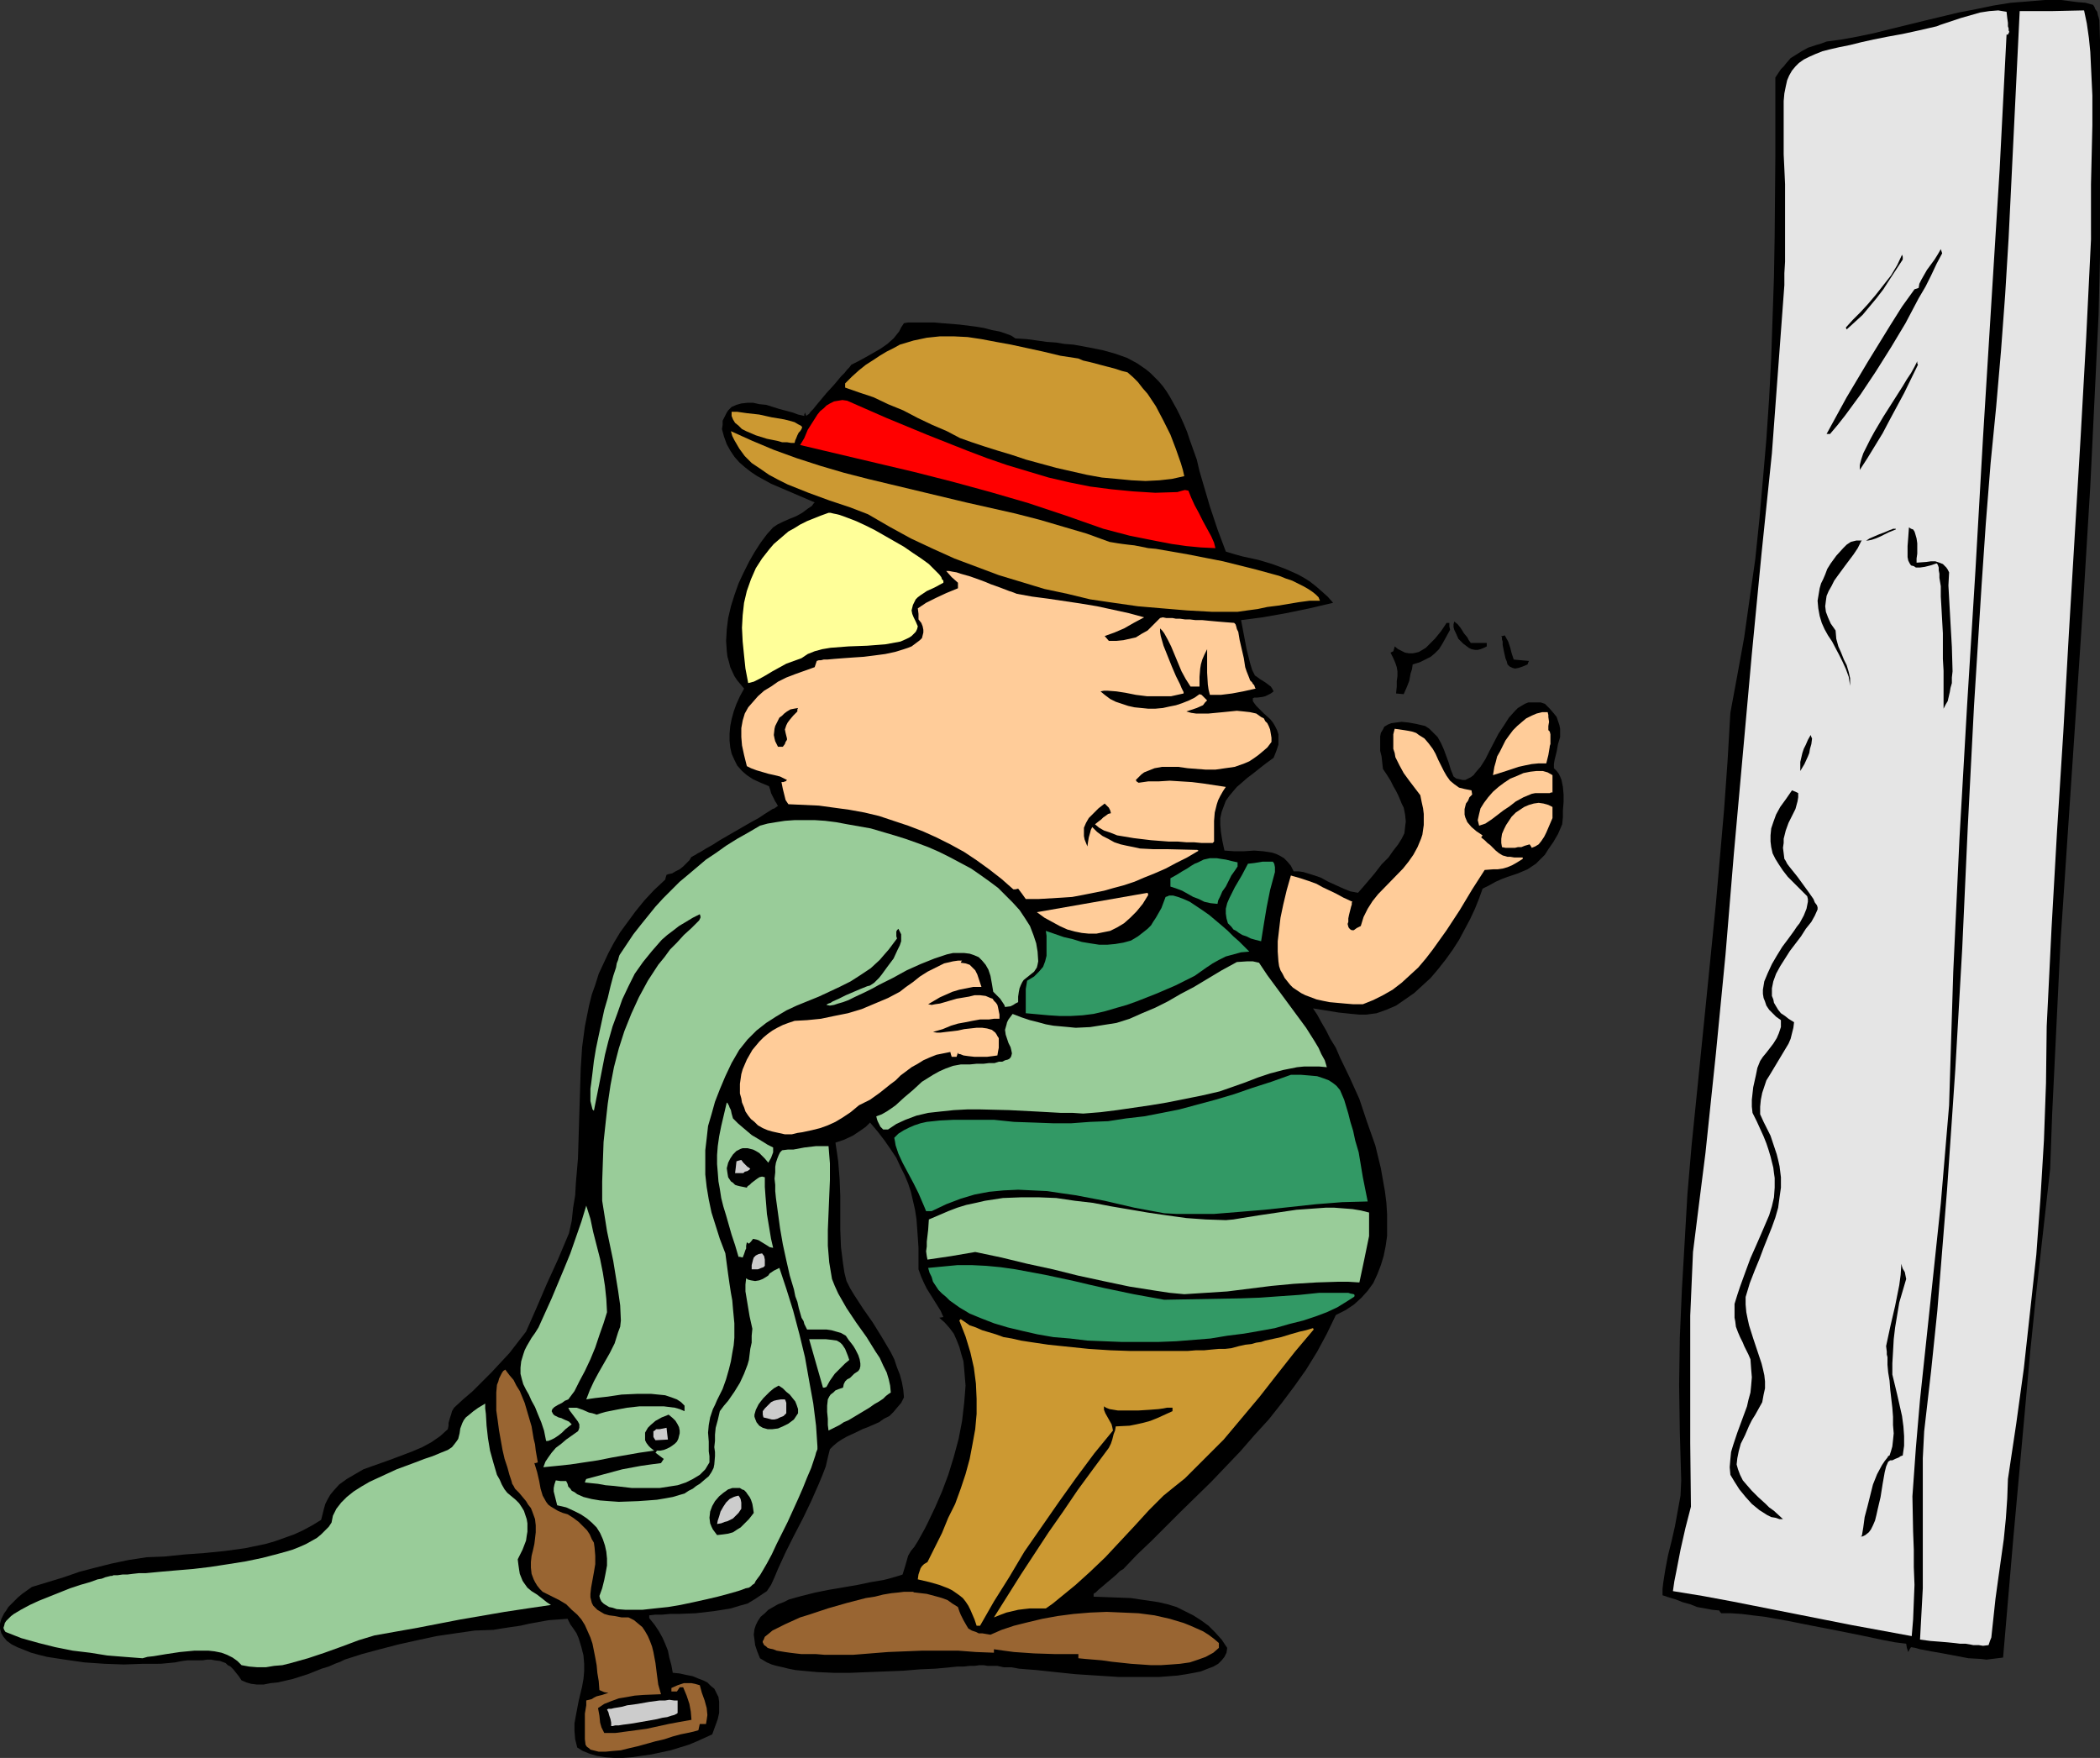
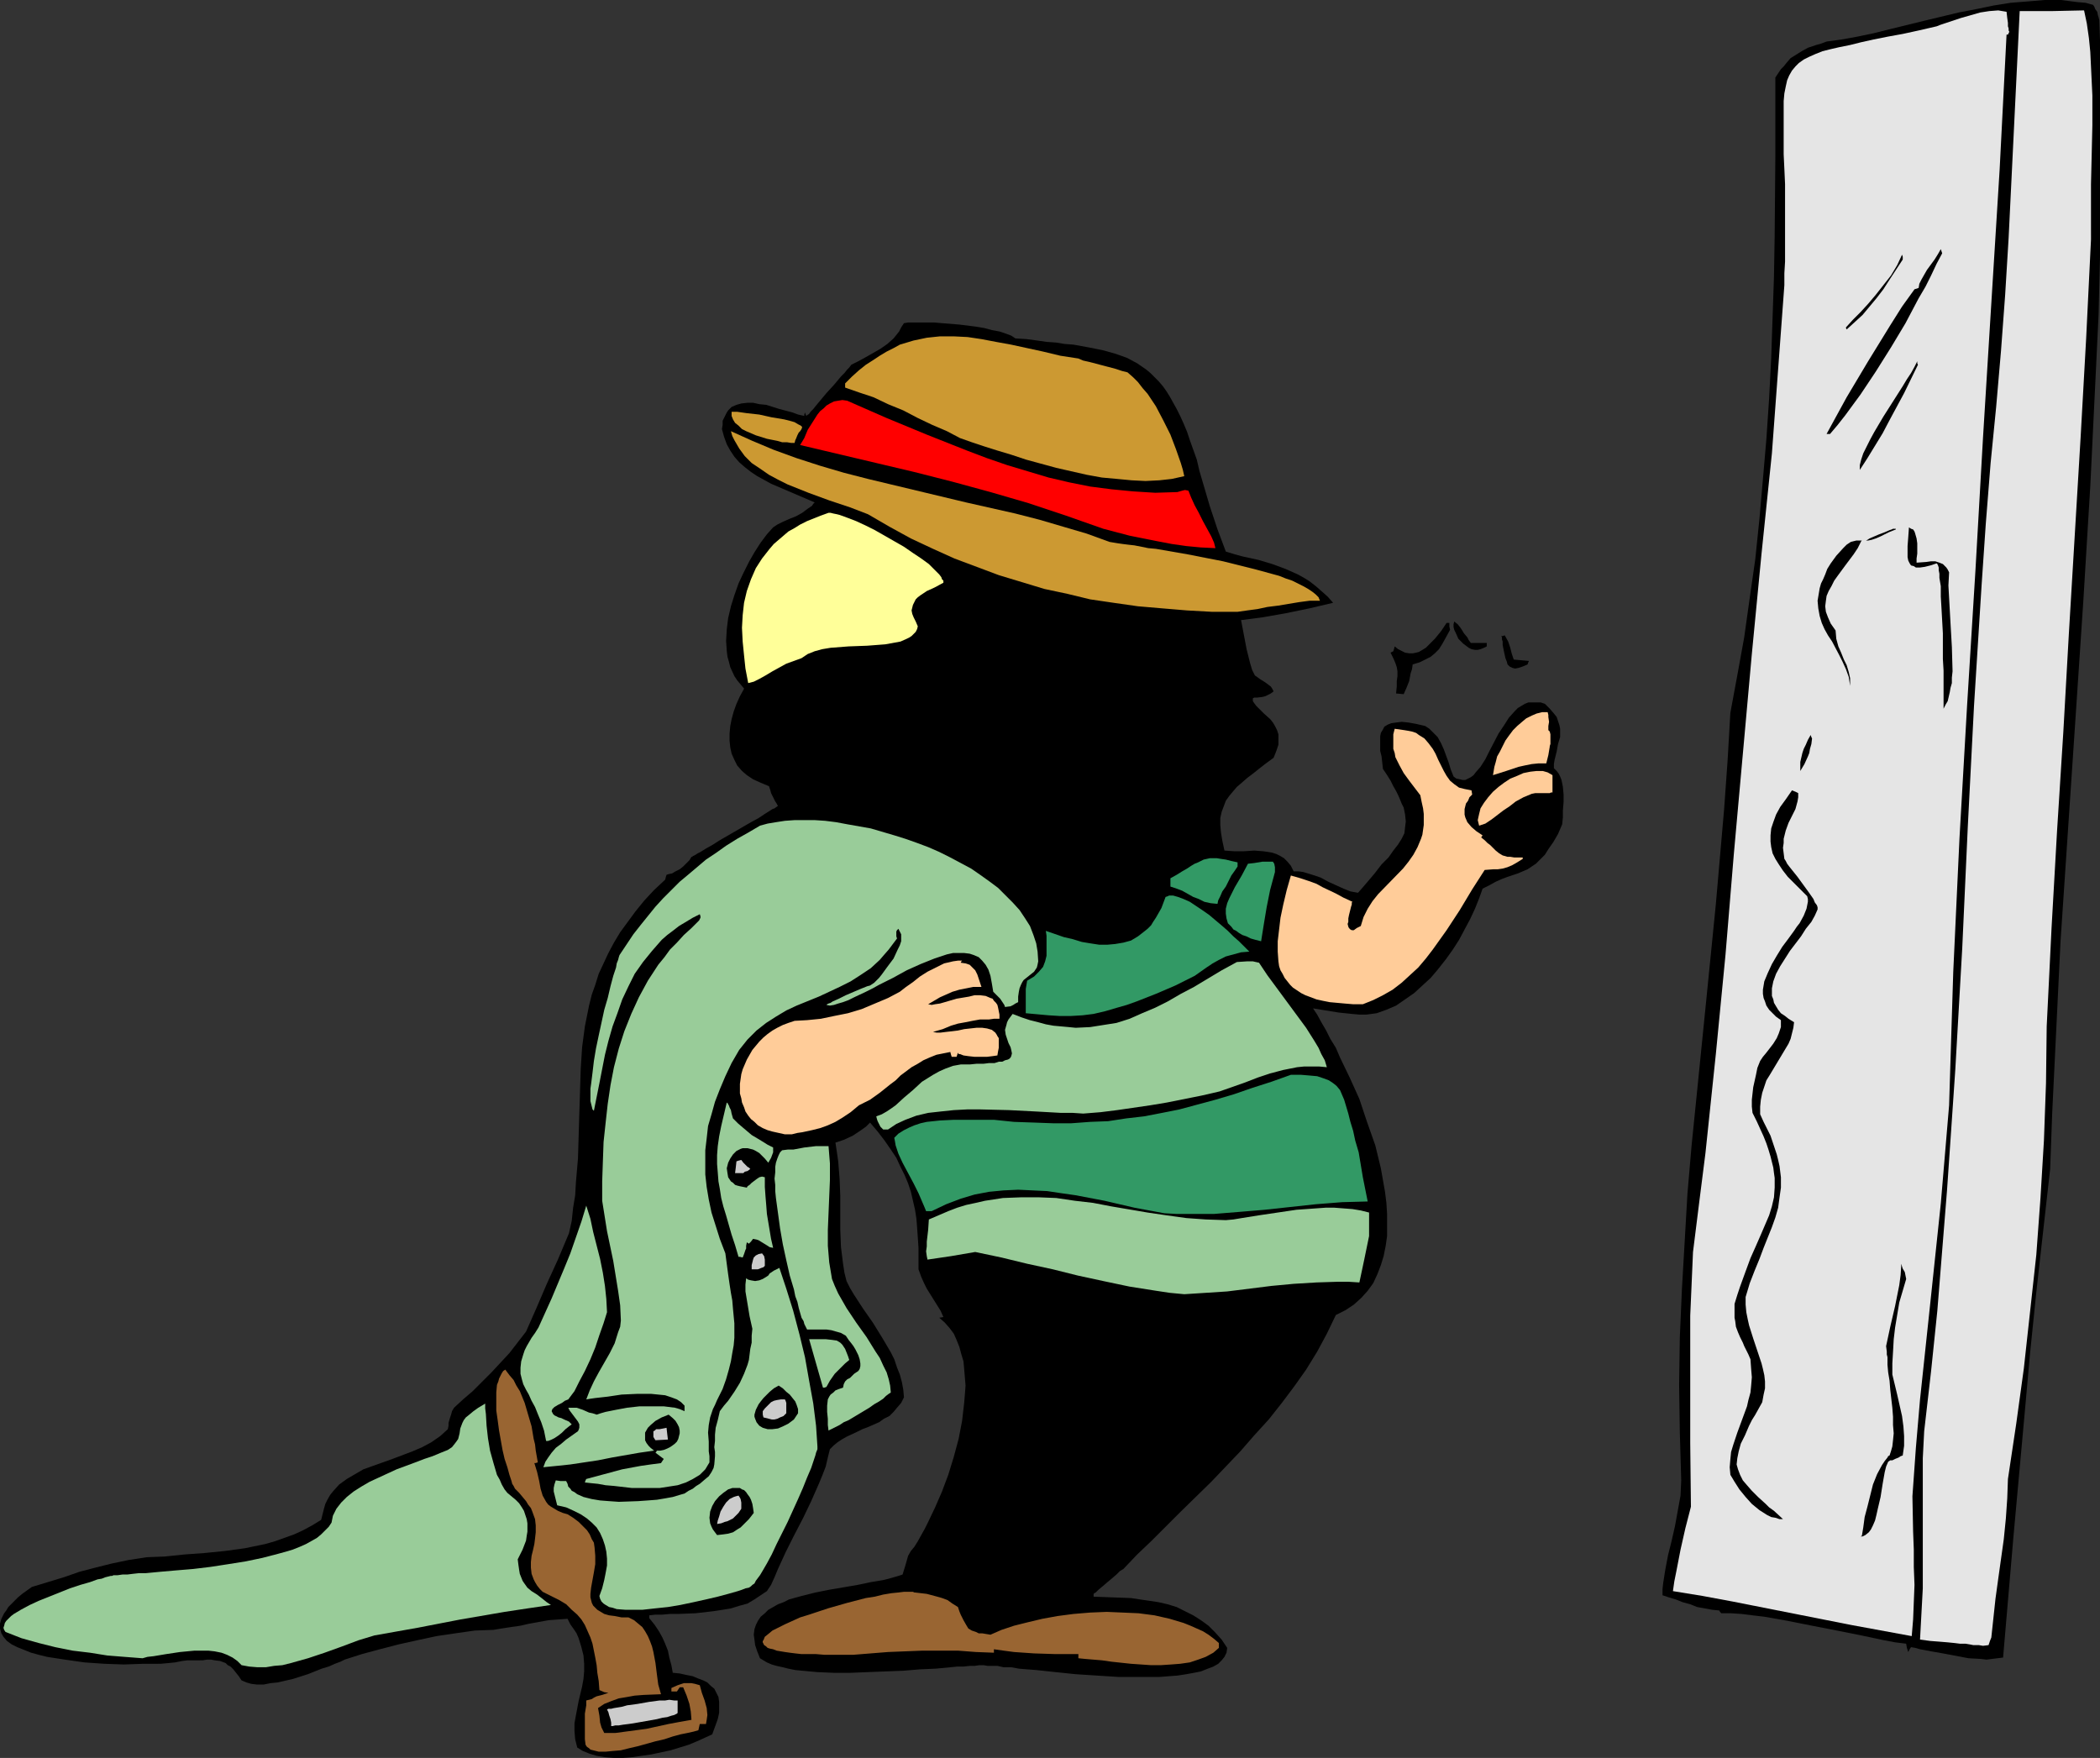
<svg xmlns="http://www.w3.org/2000/svg" xmlns:ns1="http://sodipodi.sourceforge.net/DTD/sodipodi-0.dtd" xmlns:ns2="http://www.inkscape.org/namespaces/inkscape" version="1.0" width="129.724mm" height="108.6mm" id="svg54" ns1:docname="Boy Playing Dress-Up 1.wmf">
  <rect width="100%" height="100%" fill="#333333" stroke="none" />
  <ns1:namedview id="namedview54" pagecolor="#ffffff" bordercolor="#000000" borderopacity="0.25" ns2:showpageshadow="2" ns2:pageopacity="0.0" ns2:pagecheckerboard="0" ns2:deskcolor="#d1d1d1" ns2:document-units="mm" />
  <defs id="defs1">
    <pattern id="WMFhbasepattern" patternUnits="userSpaceOnUse" width="6" height="6" x="0" y="0" />
  </defs>
  <path style="fill:#000000;fill-opacity:1;fill-rule:evenodd;stroke:none" d="m 490.294,59.952 -0.323,13.413 -0.646,13.413 -1.293,26.663 -1.616,26.663 -1.778,26.663 -1.778,26.502 -1.778,26.502 -1.293,26.663 -0.646,13.251 -0.485,13.251 -1.616,14.382 -1.616,14.382 -1.454,14.221 -1.293,14.382 -2.586,28.441 -2.424,28.279 -1.293,0.162 -1.293,0.162 -1.293,0.162 -1.293,-0.162 -2.909,-0.162 -5.979,-1.131 -2.747,-0.485 -2.586,-0.485 -1.131,-0.323 -0.97,-0.162 -0.323,0.485 -0.323,0.646 -0.323,-0.97 -0.162,-0.97 -2.586,-0.323 -2.586,-0.485 -5.333,-1.131 -5.656,-1.131 -5.818,-1.131 -5.656,-1.131 -5.494,-0.97 -2.747,-0.323 -2.586,-0.323 -2.424,-0.162 h -2.262 l -0.323,-0.323 -0.162,-0.323 -1.616,-0.162 -1.778,-0.323 -1.778,-0.323 -1.616,-0.646 -1.778,-0.485 -1.616,-0.646 -1.616,-0.485 -1.454,-0.485 v -1.454 l 0.162,-1.454 0.485,-3.07 0.646,-3.394 0.808,-3.232 0.808,-3.555 0.646,-3.555 0.646,-3.555 0.162,-3.555 -0.323,-11.15 -0.162,-11.15 0.162,-11.15 0.485,-11.15 0.646,-11.15 0.646,-11.15 0.97,-11.312 1.131,-11.15 2.262,-22.462 2.262,-22.624 0.97,-11.15 0.97,-11.15 0.808,-11.312 0.646,-11.15 1.616,-8.726 1.616,-8.888 1.293,-9.211 1.293,-9.049 0.97,-9.373 0.808,-9.211 0.808,-9.373 0.646,-9.534 0.485,-9.373 0.323,-9.534 0.323,-9.534 0.162,-9.373 0.162,-18.745 v -9.211 -9.211 l 0.646,-0.97 0.646,-0.97 0.646,-0.646 0.646,-0.808 0.97,-1.131 1.293,-0.808 1.293,-0.808 1.454,-0.808 0.97,-0.323 0.97,-0.323 1.131,-0.323 1.293,-0.485 3.555,-0.485 3.555,-0.646 3.878,-0.808 3.878,-0.97 7.918,-1.939 8.08,-1.939 4.202,-0.808 3.878,-0.808 4.04,-0.646 4.04,-0.323 L 477.366,0 h 3.878 l 3.717,0.485 1.939,0.162 1.778,0.485 0.323,0.485 0.162,0.485 0.485,0.646 0.162,0.808 0.162,0.485 0.162,0.646 0.162,4.686 V 14.382 15.513 Z" id="path1" />
  <path style="fill:#e5e5e5;fill-opacity:1;fill-rule:evenodd;stroke:none" d="m 488.193,55.912 -1.131,23.108 -1.293,23.108 -2.747,45.893 -1.293,22.947 -1.454,22.947 -1.293,22.785 -1.131,22.947 -0.162,13.251 -0.485,13.413 -0.808,13.413 -0.97,13.251 -1.454,13.251 -1.454,13.251 -1.778,12.928 -1.939,12.928 -0.162,4.525 -0.323,4.686 -0.485,4.848 -1.293,9.211 -0.646,4.686 -0.485,4.525 -0.485,4.525 -0.323,0.808 -0.323,0.97 -1.293,0.162 -0.97,-0.162 h -0.485 -0.808 l -0.808,-0.162 -0.97,-0.162 h -1.293 l -1.293,-0.162 -1.616,-0.162 -1.939,-0.162 -2.101,-0.162 -2.424,-0.323 0.323,-5.979 0.323,-5.979 v -5.979 -5.979 -12.281 -6.141 l 0.323,-6.302 1.616,-14.059 1.454,-14.059 1.131,-14.059 1.131,-14.059 0.97,-14.059 0.97,-14.22 1.616,-28.279 1.293,-28.279 1.454,-28.279 1.778,-28.279 0.97,-14.22 1.131,-14.22 1.293,-13.089 1.131,-13.089 0.97,-13.089 0.808,-13.251 1.293,-26.502 1.293,-26.502 h 7.595 l 7.434,-0.162 0.646,3.07 0.485,3.394 0.323,3.232 0.162,3.394 0.323,6.787 v 6.949 l -0.162,6.949 -0.162,6.787 v 6.625 3.232 z" id="path2" />
  <path style="fill:#e5e5e5;fill-opacity:1;fill-rule:evenodd;stroke:none" d="m 468.963,7.757 -0.162,0.323 h -0.323 l -1.616,31.511 -1.939,31.188 -1.939,31.35 -1.778,31.188 -1.939,31.35 -1.778,31.027 -1.454,31.188 -0.485,15.513 -0.485,15.675 -0.97,11.473 -0.97,11.473 -2.424,22.947 -2.424,22.785 -0.97,11.312 -0.808,11.312 0.162,8.241 0.162,4.202 v 4.04 l 0.162,4.202 -0.162,4.04 -0.162,4.04 -0.323,3.878 -14.059,-2.586 -27.795,-5.494 -6.949,-1.293 -6.949,-1.131 0.323,-2.262 0.485,-2.424 0.97,-5.009 1.131,-5.01 1.293,-5.009 -0.162,-14.867 v -14.867 -7.433 -7.433 l 0.323,-7.433 0.323,-7.433 1.454,-11.635 1.454,-11.473 2.424,-23.108 2.262,-23.27 1.939,-23.432 4.202,-46.701 2.262,-23.432 2.424,-23.432 2.909,-39.268 V 63.831 l 0.162,-2.747 V 58.498 47.025 42.985 l -0.162,-3.555 -0.162,-3.394 v -2.909 -2.747 -4.848 -1.939 l 0.162,-1.778 0.323,-1.616 0.323,-1.454 0.485,-1.131 0.646,-1.131 0.808,-0.97 0.808,-0.808 1.131,-0.808 1.293,-0.646 1.454,-0.646 1.616,-0.646 1.939,-0.485 2.101,-0.485 2.424,-0.485 2.586,-0.646 2.909,-0.646 3.232,-0.646 3.555,-0.646 3.717,-0.808 2.101,-0.485 2.101,-0.485 0.808,-0.323 0.97,-0.323 1.939,-0.646 1.939,-0.646 2.262,-0.646 2.262,-0.646 2.101,-0.323 2.101,-0.162 0.97,0.162 0.97,0.162 0.162,1.454 0.162,1.131 V 6.141 l 0.162,0.485 v 0.485 l 0.162,0.323 z" id="path3" />
  <path style="fill:#000000;fill-opacity:1;fill-rule:evenodd;stroke:none" d="m 455.873,156.749 -0.162,1.454 v 1.293 l -0.323,1.131 -0.162,0.97 -0.485,2.101 -0.485,0.808 -0.485,0.97 v -4.04 -2.262 -2.586 l -0.162,-2.747 v -5.979 l -0.162,-2.909 -0.162,-2.909 -0.162,-2.747 v -2.424 l -0.162,-0.97 -0.162,-0.97 v -0.97 l -0.162,-0.808 v -0.646 l -0.162,-0.485 -0.162,-0.323 -0.162,-0.162 -1.454,0.485 -1.293,0.323 -1.131,0.162 h -0.97 l -0.485,-0.323 -0.646,-0.162 -0.323,-0.485 -0.323,-0.646 -0.162,-0.808 v -0.646 -0.97 -0.97 l 0.162,-2.101 0.162,-2.262 0.485,0.323 0.485,0.162 0.323,0.485 0.162,0.485 0.323,1.131 0.162,1.131 v 2.424 l -0.162,1.131 v 0.97 l 2.262,-0.162 1.131,-0.162 h 0.97 l 0.97,0.323 0.808,0.323 0.323,0.323 0.485,0.485 0.323,0.485 0.323,0.646 -0.162,3.07 0.162,2.909 0.323,5.817 0.323,5.656 z" id="path4" />
  <path style="fill:#000000;fill-opacity:1;fill-rule:evenodd;stroke:none" d="m 453.449,59.144 -1.293,2.424 -1.293,2.747 -1.293,2.586 -1.616,2.747 -3.07,5.817 -3.394,5.656 -3.555,5.656 -3.555,5.333 -1.778,2.424 -1.778,2.424 -1.778,2.262 -1.778,2.101 h -0.808 l 4.686,-8.565 5.01,-8.403 5.171,-8.403 2.747,-4.363 2.909,-4.04 0.485,-0.162 0.485,-0.162 0.162,-0.97 0.485,-0.97 0.646,-1.131 0.646,-1.131 1.778,-2.424 0.808,-1.293 0.646,-1.131 0.162,0.485 z" id="path5" />
  <path style="fill:#000000;fill-opacity:1;fill-rule:evenodd;stroke:none" d="m 447.793,85.161 -3.232,6.625 -3.394,6.302 -1.616,3.07 -1.778,2.909 -1.778,2.909 -1.778,2.747 v -1.131 l 0.323,-1.293 0.485,-1.454 0.808,-1.616 0.808,-1.616 0.97,-1.778 2.101,-3.555 2.262,-3.555 1.131,-1.778 1.131,-1.778 0.97,-1.616 0.97,-1.454 0.808,-1.454 0.646,-1.293 v 0.485 z" id="path6" />
  <path style="fill:#000000;fill-opacity:1;fill-rule:evenodd;stroke:none" d="m 445.046,298.631 -0.808,2.747 -0.808,2.747 -0.485,2.909 -0.485,2.909 -0.323,2.747 -0.162,2.909 -0.162,2.747 v 2.586 l 1.131,4.686 1.131,5.01 0.323,2.424 0.162,2.262 v 2.262 l -0.323,2.262 -0.485,0.162 -0.485,0.323 -0.808,0.323 -0.646,0.323 h -0.485 l -0.485,0.323 -0.485,1.131 -0.323,1.293 -0.485,2.747 -0.485,3.07 -0.646,2.747 -0.323,1.454 -0.323,1.293 -0.485,1.131 -0.485,0.97 -0.485,0.646 -0.808,0.646 -0.646,0.323 h -0.97 0.485 l 0.323,-0.162 0.162,-0.97 0.162,-0.97 0.323,-2.424 0.646,-2.424 0.646,-2.586 0.646,-2.586 0.97,-2.424 1.131,-2.101 0.646,-0.97 0.646,-0.808 0.162,-0.323 0.323,-0.162 0.162,-0.485 0.162,-0.485 0.323,-1.131 0.162,-1.454 0.162,-1.616 -0.162,-1.939 v -1.939 l -0.162,-2.101 -0.485,-4.202 -0.162,-2.101 -0.323,-1.939 -0.162,-1.778 V 316.891 l -0.162,-0.646 v -0.646 l -0.162,-1.293 0.97,-4.525 1.131,-4.848 0.97,-4.848 0.323,-2.424 0.162,-2.586 0.162,0.646 0.162,0.485 0.485,0.808 0.162,0.808 z" id="path7" />
  <path style="fill:#000000;fill-opacity:1;fill-rule:evenodd;stroke:none" d="m 444.238,60.599 -3.07,4.686 -1.454,2.262 -1.616,2.101 -1.616,1.939 -1.616,1.939 -1.939,1.778 -1.778,1.616 -0.162,-0.323 v -0.162 l 1.616,-1.778 1.778,-1.778 1.778,-1.939 1.778,-2.101 1.778,-2.262 1.778,-2.262 1.454,-2.424 1.131,-2.424 0.162,0.485 z" id="path8" />
  <path style="fill:#000000;fill-opacity:1;fill-rule:evenodd;stroke:none" d="m 442.622,123.621 -0.808,0.323 -0.808,0.323 -1.939,0.97 -1.131,0.485 -0.97,0.323 -0.808,0.162 h -0.485 l 0.323,-0.162 0.485,-0.323 1.131,-0.485 1.131,-0.485 1.293,-0.485 1.131,-0.485 0.485,-0.162 0.323,-0.162 h 0.323 0.323 v 0 z" id="path9" />
  <path style="fill:#000000;fill-opacity:1;fill-rule:evenodd;stroke:none" d="m 434.542,126.369 -0.808,1.616 -0.97,1.454 -1.939,2.586 -1.778,2.424 -0.808,1.131 -0.646,1.293 -0.646,1.131 -0.485,1.131 -0.162,1.131 -0.162,1.293 0.162,1.293 0.485,1.293 0.646,1.454 1.131,1.616 0.162,1.939 0.485,1.778 0.646,1.454 0.646,1.616 0.646,1.293 0.485,1.616 0.323,1.454 v 1.778 l -0.323,-2.101 -0.646,-1.778 -0.808,-1.778 -0.808,-1.616 -1.616,-3.07 -0.97,-1.454 -0.808,-1.454 -0.646,-1.454 -0.485,-1.616 -0.323,-1.778 -0.162,-1.778 0.323,-1.939 0.162,-0.97 0.323,-1.131 0.485,-0.97 0.485,-1.131 0.485,-1.293 0.808,-1.293 1.293,-1.778 1.616,-1.778 0.808,-0.808 0.97,-0.646 1.293,-0.323 h 0.646 0.646 v 0 z" id="path10" />
  <path style="fill:#000000;fill-opacity:1;fill-rule:evenodd;stroke:none" d="m 424.361,212.338 -0.646,1.454 -0.808,1.454 -1.293,1.616 -1.131,1.778 -2.586,3.394 -1.131,1.778 -1.131,1.778 -0.97,1.778 -0.646,1.778 -0.323,1.616 v 0.97 0.808 l 0.323,0.808 0.162,0.808 0.485,0.808 0.485,0.808 0.646,0.808 0.97,0.646 0.808,0.646 1.293,0.808 -0.162,1.293 -0.323,1.293 -0.323,1.293 -0.485,1.131 -1.454,2.424 -1.454,2.424 -1.454,2.424 -0.808,1.293 -0.485,1.454 -0.485,1.454 -0.323,1.616 -0.162,1.616 v 1.778 l 0.808,1.778 0.808,1.616 0.808,1.616 0.485,1.454 0.485,1.454 0.485,1.454 0.323,1.293 0.323,1.454 0.323,2.586 v 2.424 l -0.323,2.262 -0.323,2.424 -0.646,2.262 -0.808,2.262 -0.97,2.424 -0.97,2.424 -0.97,2.586 -1.131,2.747 -1.131,2.909 -0.97,3.232 v 1.778 l 0.162,1.778 0.323,1.616 0.323,1.454 0.97,3.07 0.485,1.454 0.485,1.454 0.97,2.909 0.323,1.293 0.323,1.454 0.162,1.454 v 1.616 l -0.323,1.454 -0.323,1.778 -0.808,1.454 -0.808,1.454 -0.808,1.293 -0.646,1.293 -0.485,1.131 -0.485,1.131 -0.97,1.939 -0.485,1.778 -0.323,1.616 -0.162,1.454 0.323,1.131 0.485,1.293 0.646,1.293 0.97,1.131 1.131,1.293 1.454,1.454 1.778,1.616 0.808,0.808 1.131,0.808 2.101,1.939 h -0.808 l -0.97,-0.323 -0.97,-0.162 -0.97,-0.485 -1.778,-1.131 -1.778,-1.454 -1.454,-1.616 -1.454,-1.778 -1.131,-1.778 -0.97,-1.616 -0.162,-1.778 0.162,-1.939 0.162,-1.616 0.485,-1.616 0.97,-2.909 1.131,-3.07 1.131,-3.07 0.323,-1.454 0.485,-1.778 0.162,-1.616 0.162,-1.939 -0.162,-1.939 -0.162,-2.262 -0.485,-1.131 -0.485,-0.97 -0.485,-0.97 -0.323,-0.808 -0.646,-1.293 -0.485,-1.131 -0.485,-1.293 -0.162,-1.293 -0.162,-0.808 v -3.232 l 0.646,-2.101 0.646,-1.939 0.646,-1.778 0.646,-1.778 1.131,-3.07 1.293,-2.909 1.131,-2.586 0.97,-2.262 0.97,-2.262 0.646,-2.101 0.485,-2.101 0.162,-2.262 v -2.262 l -0.162,-1.131 -0.162,-1.293 -0.646,-2.586 -0.485,-1.616 -0.485,-1.454 -0.646,-1.616 -0.808,-1.778 -0.808,-1.778 -0.97,-1.939 -0.162,-1.454 v -1.616 l 0.323,-2.909 0.323,-1.454 0.323,-1.454 0.323,-1.616 0.646,-1.616 0.646,-0.97 0.808,-0.97 1.616,-2.101 0.808,-1.293 0.485,-1.131 0.485,-1.454 v -1.616 l -1.131,-0.808 -0.808,-0.808 -0.808,-0.808 -0.646,-0.97 -0.323,-0.97 -0.323,-0.808 -0.162,-0.97 v -0.97 l 0.162,-0.97 0.162,-0.97 0.808,-1.939 0.97,-2.101 1.131,-1.939 1.293,-2.101 1.454,-1.939 1.293,-1.778 0.646,-0.97 0.646,-0.808 0.97,-1.778 0.323,-0.808 0.323,-0.808 0.162,-0.808 0.162,-0.808 v -0.646 l -0.162,-0.646 -1.616,-1.616 -1.454,-1.454 -1.454,-1.454 -1.131,-1.454 -0.97,-1.454 -0.808,-1.293 -0.646,-1.293 -0.323,-1.454 -0.162,-1.293 v -1.454 l 0.162,-1.616 0.485,-1.454 0.646,-1.778 0.97,-1.778 1.293,-1.778 1.454,-2.101 0.808,0.323 0.646,0.323 v 0.97 l -0.162,0.97 -0.485,1.778 -0.808,1.616 -0.808,1.616 -0.646,1.778 -0.485,1.939 v 0.97 l -0.162,1.131 0.162,1.293 0.162,1.293 0.323,0.485 0.323,0.646 0.485,0.646 0.646,0.808 1.293,1.616 2.586,3.555 1.131,1.616 0.323,0.808 0.485,0.646 0.162,0.485 z" id="path11" />
  <path style="fill:#000000;fill-opacity:1;fill-rule:evenodd;stroke:none" d="m 423.068,172.424 -0.162,1.293 -0.323,1.131 -0.162,0.97 -0.323,0.808 -0.808,1.778 -0.97,1.616 v -1.131 -0.97 l 0.485,-2.101 0.323,-0.97 0.485,-0.97 0.485,-1.131 0.646,-1.131 0.162,0.485 z" id="path12" />
  <path style="fill:#000000;fill-opacity:1;fill-rule:evenodd;stroke:none" d="m 364.731,192.462 -0.485,1.131 -0.485,1.131 -1.131,1.939 -1.131,1.616 -0.808,1.293 -1.131,1.131 -0.97,0.97 -0.97,0.646 -0.97,0.646 -2.262,0.97 -2.424,0.808 -1.293,0.485 -1.454,0.646 -1.454,0.808 -1.616,0.808 -0.808,2.262 -0.97,2.424 -1.131,2.424 -1.293,2.424 -1.293,2.424 -1.454,2.262 -1.616,2.262 -1.778,2.262 -1.778,2.101 -1.939,1.778 -1.939,1.778 -2.101,1.454 -2.101,1.454 -2.262,0.97 -2.262,0.808 -2.424,0.323 h -1.616 l -1.778,-0.162 -3.07,-0.323 -5.979,-0.97 0.97,1.454 0.97,1.778 1.131,1.939 0.97,1.939 1.293,2.101 0.97,2.262 2.262,4.686 2.262,5.009 1.778,5.333 1.939,5.494 1.293,5.333 0.485,2.747 0.485,2.747 0.323,2.586 0.162,2.586 v 2.586 2.586 l -0.323,2.262 -0.485,2.424 -0.646,2.101 -0.808,2.101 -0.97,2.101 -1.293,1.778 -1.454,1.616 -1.778,1.616 -1.939,1.293 -2.262,1.131 -2.101,4.363 -2.262,4.202 -2.586,4.202 -2.747,3.878 -2.909,3.878 -3.07,3.878 -3.394,3.717 -3.232,3.717 -6.787,7.11 -7.11,6.949 -6.787,6.787 -3.394,3.232 -3.232,3.394 -0.808,0.485 -0.808,0.808 -1.131,0.97 -0.97,0.808 -1.131,0.97 -0.97,0.808 -0.646,0.646 -0.323,0.162 -0.162,0.162 v 0.646 l 4.363,0.162 4.363,0.162 2.101,0.323 2.262,0.323 2.101,0.323 2.101,0.485 2.101,0.646 1.939,0.97 1.939,0.97 1.778,1.131 1.778,1.293 1.454,1.454 1.616,1.778 1.293,1.939 -0.162,1.131 -0.485,0.97 -0.646,0.808 -0.808,0.808 -1.131,0.646 -1.293,0.485 -1.616,0.646 -1.616,0.323 -1.778,0.323 -2.101,0.323 -2.101,0.162 -2.101,0.162 h -4.686 -4.848 l -5.01,-0.323 -5.01,-0.323 -4.686,-0.485 -4.525,-0.485 -2.101,-0.162 -1.939,-0.162 -1.778,-0.323 h -1.778 l -1.454,-0.323 h -1.293 -0.97 l -0.97,-0.162 h -0.97 l -1.131,0.162 h -1.131 l -1.454,0.162 h -1.454 l -1.616,0.162 -3.394,0.323 -3.717,0.162 -3.878,0.323 -8.242,0.323 -4.04,0.162 h -4.04 l -3.717,-0.162 -3.555,-0.323 -1.616,-0.162 -1.616,-0.323 -1.293,-0.323 -1.454,-0.323 -1.131,-0.323 -1.131,-0.485 -0.808,-0.485 -0.808,-0.485 -0.646,-1.616 -0.485,-1.454 -0.162,-1.293 -0.162,-1.131 0.162,-1.293 0.323,-0.97 0.485,-0.97 0.646,-0.97 0.97,-0.808 0.808,-0.808 1.131,-0.646 1.131,-0.646 1.293,-0.485 1.293,-0.646 2.909,-0.808 3.232,-0.808 3.232,-0.646 6.626,-1.131 3.07,-0.646 2.909,-0.485 1.293,-0.323 1.131,-0.323 1.131,-0.323 0.97,-0.323 0.646,-2.101 0.646,-2.262 0.646,-1.131 0.808,-0.97 0.808,-1.293 0.808,-1.454 0.808,-1.454 0.808,-1.616 1.616,-3.394 1.616,-3.717 1.454,-3.878 1.293,-4.202 1.131,-4.202 0.808,-4.202 0.485,-4.202 0.162,-1.939 0.162,-2.101 -0.162,-1.939 -0.162,-1.939 -0.162,-1.778 -0.485,-1.616 -0.485,-1.778 -0.646,-1.616 -0.646,-1.454 -0.97,-1.293 -1.131,-1.293 -1.293,-1.131 0.97,-0.162 -0.646,-1.454 -1.616,-2.586 -0.808,-1.293 -0.808,-1.293 -0.646,-1.293 -0.646,-1.454 -0.646,-1.778 v -2.586 -2.424 l -0.162,-2.424 -0.162,-2.262 -0.162,-2.101 -0.323,-2.101 -0.485,-2.101 -0.485,-2.101 -0.646,-1.939 -0.808,-1.939 -0.97,-1.939 -0.97,-2.101 -1.293,-1.939 -1.454,-2.101 -1.616,-2.101 -1.778,-2.101 -0.97,0.97 -1.131,0.808 -0.97,0.646 -0.97,0.646 -2.101,0.97 -1.939,0.646 0.323,2.101 0.323,2.262 0.323,4.04 0.162,4.04 v 4.04 3.878 l 0.162,4.04 0.485,3.878 0.323,2.101 0.485,1.939 0.808,1.616 0.97,1.616 2.101,3.232 1.131,1.616 1.131,1.616 2.101,3.394 2.101,3.555 0.808,1.616 0.646,1.939 0.646,1.616 0.485,1.778 0.323,1.778 0.162,1.778 -0.646,1.293 -0.97,1.131 -0.808,0.97 -0.97,0.97 -1.293,0.646 -1.131,0.808 -2.586,1.131 -1.293,0.485 -1.293,0.646 -2.424,1.131 -1.131,0.646 -0.97,0.646 -0.97,0.808 -0.808,0.808 -0.485,1.939 -0.485,2.101 -0.808,2.101 -0.808,1.939 -1.778,4.04 -1.939,4.04 -2.101,4.04 -1.939,3.878 -1.778,3.878 -0.808,1.939 -0.808,1.778 -0.97,1.454 -1.454,0.97 -1.454,0.97 -1.616,0.97 -1.778,0.485 -2.101,0.646 -1.939,0.323 -2.101,0.323 -4.202,0.485 -4.04,0.162 h -1.939 l -1.778,0.162 h -1.616 l -1.454,0.162 v 0.323 0.323 l 1.293,1.616 0.97,1.454 0.808,1.454 0.646,1.454 0.646,1.616 0.323,1.616 0.485,1.778 0.323,1.778 1.616,0.162 1.454,0.323 1.616,0.323 1.131,0.485 1.293,0.485 0.97,0.485 0.808,0.808 0.808,0.646 0.485,0.97 0.485,0.97 0.162,1.131 v 1.131 1.454 l -0.323,1.454 -0.646,1.778 -0.646,1.778 -1.778,0.808 -1.778,0.808 -1.939,0.808 -2.101,0.646 -2.101,0.646 -2.262,0.485 -2.262,0.485 -2.262,0.323 -2.262,0.323 -2.101,0.162 h -2.101 l -2.101,-0.162 -1.939,-0.323 -1.616,-0.485 -1.616,-0.646 -1.293,-0.808 -0.485,-1.939 -0.162,-1.939 v -1.778 l 0.323,-1.778 0.646,-3.394 0.808,-3.394 0.323,-1.778 0.162,-1.778 v -1.778 l -0.162,-1.939 -0.485,-1.939 -0.646,-2.101 -0.485,-1.131 -0.646,-0.97 -0.808,-1.131 -0.646,-1.293 -2.101,0.162 -2.262,0.162 -4.525,0.808 -2.101,0.485 -2.262,0.323 -2.101,0.323 -1.939,0.323 -4.363,0.162 -4.525,0.646 -4.363,0.646 -4.525,0.97 -4.363,0.97 -4.363,1.131 -4.202,1.131 -4.04,1.293 -0.97,0.485 -1.293,0.485 -1.454,0.646 -1.616,0.485 -3.232,1.293 -3.555,1.131 -3.555,0.808 -1.616,0.162 -1.616,0.323 h -1.616 l -1.293,-0.162 -1.131,-0.323 -1.131,-0.485 -0.646,-0.97 -0.646,-0.808 -0.646,-0.808 -0.646,-0.646 -0.646,-0.323 -0.485,-0.485 -1.293,-0.485 -1.293,-0.162 -0.808,-0.162 h -0.97 l -0.97,0.162 H 46.379 45.086 43.794 l -1.293,0.162 -1.616,0.323 -1.616,0.162 -1.778,0.162 H 35.552 33.451 l -4.525,0.162 -4.525,-0.162 -4.686,-0.323 -4.525,-0.646 -2.101,-0.323 -2.101,-0.323 -1.939,-0.485 -1.778,-0.485 L 5.656,385.246 4.04,384.6 2.747,383.954 1.616,383.146 0.808,382.176 0.323,381.368 0,380.237 v -1.131 l 0.323,-1.131 0.646,-1.293 0.485,-0.646 0.485,-0.808 0.646,-0.646 0.808,-0.808 0.808,-0.808 0.97,-0.808 1.131,-0.808 1.131,-0.808 3.717,-1.131 3.717,-1.131 3.717,-1.293 3.717,-0.97 3.878,-0.97 3.878,-0.808 4.202,-0.646 4.202,-0.162 4.686,-0.485 4.525,-0.323 4.848,-0.485 4.686,-0.646 4.686,-0.97 2.262,-0.646 2.262,-0.808 2.262,-0.808 2.101,-0.97 2.101,-1.131 2.101,-1.293 0.323,-1.293 0.323,-1.293 0.323,-1.131 0.485,-0.97 0.646,-1.131 0.646,-0.808 1.454,-1.616 1.778,-1.293 1.939,-1.131 1.939,-1.131 2.262,-0.808 4.525,-1.616 4.686,-1.778 2.262,-0.97 2.101,-1.131 2.101,-1.454 1.778,-1.616 0.162,-0.808 v -0.646 l 0.323,-1.131 0.323,-0.97 0.162,-0.646 0.485,-0.808 2.101,-1.939 2.262,-1.939 2.101,-2.101 2.262,-2.262 4.202,-4.525 3.878,-5.01 2.424,-5.494 2.424,-5.656 2.586,-5.656 2.586,-6.141 0.646,-2.909 0.323,-3.07 0.485,-2.909 0.162,-2.909 0.485,-5.656 0.162,-5.333 0.162,-5.333 0.162,-5.171 0.162,-5.171 0.323,-5.01 0.646,-4.848 0.485,-2.424 0.485,-2.424 0.646,-2.586 0.808,-2.262 0.808,-2.586 1.131,-2.424 1.131,-2.424 1.293,-2.424 1.454,-2.424 1.778,-2.424 1.778,-2.424 2.101,-2.586 2.262,-2.424 2.586,-2.424 0.162,-0.646 0.162,-0.485 0.485,-0.162 0.808,-0.162 0.808,-0.485 0.97,-0.485 0.808,-0.646 0.808,-0.808 0.646,-0.646 0.485,-0.808 h 0.162 l 0.162,-0.162 0.323,-0.162 0.323,-0.162 0.485,-0.323 0.646,-0.323 1.293,-0.808 1.454,-0.808 1.778,-1.131 7.272,-4.202 1.778,-0.97 1.454,-0.97 1.293,-0.808 0.485,-0.323 0.485,-0.162 0.646,-0.485 h 0.162 v 0 l -0.323,-0.646 -0.323,-0.485 -0.485,-0.97 -0.162,-0.323 -0.323,-0.646 -0.162,-0.646 -0.323,-0.97 -1.939,-0.808 -1.778,-0.808 -1.454,-0.97 -1.131,-0.97 -1.131,-1.293 -0.646,-1.293 -0.646,-1.454 -0.323,-1.454 -0.162,-1.616 v -1.616 l 0.162,-1.778 0.323,-1.616 0.485,-1.778 0.646,-1.778 0.808,-1.778 0.97,-1.778 -0.808,-0.97 -0.808,-0.97 -0.646,-0.97 -0.97,-2.101 -0.323,-1.293 -0.323,-1.131 -0.162,-1.293 -0.162,-2.424 0.162,-2.747 0.323,-2.586 0.646,-2.747 0.808,-2.586 0.97,-2.747 1.131,-2.424 1.293,-2.586 1.293,-2.262 1.454,-2.262 1.454,-1.939 1.454,-1.616 0.485,-0.323 0.485,-0.323 1.293,-0.646 1.454,-0.646 1.616,-0.646 1.454,-0.808 1.293,-0.97 0.97,-0.646 0.323,-0.485 0.323,-0.323 -3.394,-1.454 -3.394,-1.454 -3.394,-1.454 -3.232,-1.778 -1.454,-0.97 -1.454,-1.131 -1.293,-1.131 -1.131,-1.293 -0.97,-1.454 -0.808,-1.454 -0.646,-1.778 -0.485,-1.778 0.162,-0.97 v -0.97 l 0.323,-0.646 0.323,-0.646 0.323,-0.646 0.323,-0.485 0.808,-0.808 1.131,-0.485 1.131,-0.323 1.454,-0.162 h 1.293 l 1.454,0.323 1.616,0.162 3.07,0.97 3.07,0.808 1.293,0.485 1.454,0.323 v -0.323 l 0.162,-0.485 0.162,0.485 0.162,0.323 0.162,-0.162 0.485,-0.323 0.323,-0.485 0.646,-0.646 0.646,-0.808 0.808,-0.97 1.616,-1.939 1.778,-1.939 1.616,-1.939 0.808,-0.808 0.646,-0.808 0.485,-0.485 0.485,-0.646 1.616,-0.808 1.778,-0.97 3.394,-1.939 1.616,-1.131 1.454,-1.293 1.293,-1.616 0.485,-0.97 0.646,-0.97 0.97,-0.162 h 1.131 1.616 1.616 1.778 l 1.778,0.162 4.04,0.323 3.878,0.485 1.939,0.323 1.778,0.485 1.778,0.323 1.454,0.485 1.293,0.485 0.97,0.646 2.586,0.162 2.424,0.323 2.262,0.323 2.262,0.162 1.939,0.323 2.101,0.162 1.778,0.323 1.778,0.323 1.616,0.323 1.616,0.323 2.909,0.808 2.747,0.97 2.424,1.293 2.101,1.454 0.97,0.808 0.97,0.97 0.97,0.97 0.97,1.131 0.808,1.131 0.808,1.293 0.808,1.454 0.808,1.454 0.808,1.616 0.808,1.778 0.808,1.939 0.646,1.939 0.808,2.262 0.808,2.262 0.646,2.747 0.808,2.747 1.616,5.494 1.778,5.333 1.939,5.171 2.101,0.646 1.778,0.485 3.717,0.808 3.232,0.97 3.07,1.131 2.909,1.293 1.454,0.808 1.293,0.808 1.454,1.131 1.293,1.131 1.454,1.293 1.293,1.454 -5.494,1.293 -5.494,1.131 -5.494,0.97 -2.424,0.323 -2.586,0.323 0.646,3.394 0.646,3.394 0.808,3.232 0.485,1.616 0.646,1.293 0.485,0.323 0.646,0.485 1.293,0.808 0.646,0.485 0.646,0.485 0.323,0.485 0.323,0.646 -0.646,0.485 -0.646,0.323 -0.646,0.323 -0.646,0.162 -1.293,0.162 h -0.646 l -0.323,0.162 v 0.646 l 0.323,0.485 0.485,0.646 0.485,0.485 0.646,0.646 0.646,0.646 1.454,1.293 0.646,0.808 0.485,0.808 0.485,0.97 0.323,0.97 v 1.131 1.293 l -0.485,1.454 -0.646,1.616 -1.778,1.293 -1.454,1.131 -1.616,1.293 -1.293,0.97 -1.293,1.131 -1.131,0.97 -0.97,1.131 -0.808,0.97 -0.808,1.131 -0.485,1.293 -0.485,1.293 -0.323,1.454 v 1.616 l 0.162,1.778 0.323,1.939 0.485,2.262 2.262,0.162 h 2.262 l 2.424,-0.162 2.101,0.162 1.131,0.162 0.97,0.162 0.97,0.323 0.97,0.485 0.808,0.485 0.808,0.808 0.808,0.97 0.646,1.293 h 1.131 l 1.131,0.162 2.101,0.646 1.939,0.646 1.778,0.97 1.778,0.808 1.778,0.808 1.616,0.646 1.778,0.323 1.131,-1.293 0.97,-1.131 1.778,-2.101 1.616,-2.101 1.616,-1.616 1.131,-1.616 1.131,-1.454 0.808,-1.293 0.646,-1.293 0.162,-1.454 0.162,-1.293 -0.162,-1.616 -0.323,-1.616 -0.485,-0.97 -0.323,-0.808 -0.485,-1.131 -0.485,-0.97 -0.646,-1.131 -0.646,-1.293 -0.808,-1.293 -0.97,-1.454 -0.162,-1.454 -0.162,-1.454 -0.323,-1.293 v -0.646 -0.485 -1.293 -0.97 l 0.162,-0.808 0.485,-0.808 0.323,-0.646 0.808,-0.485 0.808,-0.323 1.131,-0.162 1.293,-0.162 1.616,0.162 1.778,0.323 2.101,0.485 0.97,0.646 0.646,0.646 1.293,1.293 0.808,1.454 0.646,1.454 1.131,3.07 0.485,1.616 0.646,1.616 0.646,0.485 0.808,0.162 0.646,0.162 h 0.646 l 0.646,-0.323 0.646,-0.323 0.646,-0.485 0.485,-0.646 1.131,-1.293 1.131,-1.778 0.97,-1.939 2.101,-4.04 1.293,-1.939 1.131,-1.778 1.454,-1.616 0.646,-0.646 0.808,-0.485 0.808,-0.485 0.808,-0.323 h 0.97 0.97 0.97 l 0.97,0.323 1.131,1.131 0.97,1.131 0.646,0.808 0.323,0.97 0.323,0.97 0.162,0.808 v 0.97 0.97 l -0.485,1.616 -0.323,1.778 -0.485,1.939 -0.162,0.97 v 0.97 l 0.646,0.646 0.485,0.646 0.323,0.646 0.323,0.808 0.323,1.616 0.162,1.778 v 1.778 l -0.162,1.939 v 1.616 z" id="path13" />
-   <path style="fill:#ffcc99;fill-opacity:1;fill-rule:evenodd;stroke:none" d="m 362.468,191.007 -0.97,2.262 -0.485,1.131 -0.485,0.97 -0.646,0.97 -0.646,0.808 -0.808,0.485 -0.808,0.323 -0.162,-0.323 -0.323,-0.485 -1.131,0.323 -0.808,0.323 h -0.808 l -0.646,0.162 h -1.454 -0.808 l -0.808,-0.162 -0.162,-0.97 v -0.97 l 0.162,-1.131 0.485,-1.131 0.485,-0.97 0.646,-0.97 0.646,-0.97 0.97,-0.97 0.97,-0.646 0.97,-0.646 1.131,-0.485 1.131,-0.323 1.131,-0.162 1.131,0.162 1.131,0.323 0.97,0.485 z" id="path14" />
  <path style="fill:#ffcc99;fill-opacity:1;fill-rule:evenodd;stroke:none" d="m 362.468,184.867 v 0.162 h -0.323 l -0.323,0.162 h -0.485 -0.97 -1.131 -0.808 l -0.808,0.162 -1.939,0.808 -1.778,0.97 -1.454,1.131 -1.454,0.97 -2.747,2.101 -1.454,0.97 -1.454,0.485 -0.323,-1.293 0.323,-1.454 0.323,-1.293 0.808,-1.293 0.97,-1.293 1.131,-1.293 1.293,-1.131 1.293,-0.97 1.454,-0.97 1.616,-0.646 1.454,-0.646 1.616,-0.323 1.454,-0.162 h 1.454 l 1.131,0.323 1.131,0.646 z" id="path15" />
  <path style="fill:#ffcc99;fill-opacity:1;fill-rule:evenodd;stroke:none" d="m 361.822,174.363 -0.323,1.939 -0.485,1.939 h -1.778 l -1.616,0.162 -1.616,0.323 -1.454,0.323 -2.909,0.97 -3.07,0.97 0.162,-0.97 0.162,-0.97 0.323,-1.131 0.323,-1.293 0.646,-1.131 0.646,-1.293 0.646,-1.293 0.808,-1.131 0.97,-1.293 0.97,-0.97 1.131,-0.97 0.97,-0.808 1.293,-0.646 1.131,-0.485 1.293,-0.323 h 1.293 l 0.162,0.646 v 0.485 l 0.162,1.131 -0.162,0.97 v 0.97 l 0.323,0.323 0.162,0.646 v 1.131 1.131 l -0.162,0.485 z" id="path16" />
  <path style="fill:#000000;fill-opacity:1;fill-rule:evenodd;stroke:none" d="m 356.651,155.133 -1.131,0.485 -0.97,0.323 -0.808,0.162 -0.646,-0.162 -0.646,-0.323 -0.485,-0.485 -0.162,-0.646 -0.323,-0.808 -0.323,-1.454 -0.323,-1.616 v -0.808 l -0.162,-0.485 v -0.485 l -0.162,-0.323 h 0.323 l 0.485,-0.162 0.808,1.454 0.485,1.454 0.323,1.293 0.485,1.454 1.778,0.162 1.778,0.162 -0.162,0.323 z" id="path17" />
  <path style="fill:#ffcc99;fill-opacity:1;fill-rule:evenodd;stroke:none" d="m 355.52,200.541 -1.293,0.808 -1.131,0.646 -1.131,0.485 -1.131,0.323 -1.131,0.162 h -0.97 l -2.101,0.162 -2.909,4.525 -2.909,4.848 -3.07,4.686 -3.232,4.525 -1.616,2.101 -1.778,2.101 -1.939,1.778 -1.939,1.778 -2.101,1.616 -2.262,1.293 -2.262,1.131 -2.424,0.97 h -2.262 l -1.939,-0.162 -1.778,-0.162 -1.778,-0.162 -1.616,-0.323 -1.454,-0.323 -1.293,-0.485 -1.293,-0.485 -0.97,-0.485 -0.97,-0.646 -0.97,-0.646 -0.646,-0.646 -0.646,-0.808 -0.646,-0.808 -0.485,-0.97 -0.485,-0.808 -0.323,-0.97 -0.162,-1.131 -0.162,-2.262 v -2.424 l 0.323,-2.747 0.323,-2.747 0.646,-3.07 0.808,-3.394 0.97,-3.394 1.131,0.323 1.131,0.323 1.939,0.646 1.778,0.646 1.454,0.808 3.07,1.454 1.778,0.97 2.101,0.97 -0.162,0.162 v 0.485 l -0.162,0.485 -0.162,0.646 -0.323,1.293 -0.162,0.808 v 0.808 l -0.162,0.485 0.162,0.646 0.162,0.323 0.323,0.323 0.323,0.162 h 0.485 l 0.646,-0.485 0.97,-0.485 0.646,-2.101 0.97,-1.939 1.131,-1.778 1.293,-1.616 5.818,-5.979 1.293,-1.616 1.131,-1.616 0.97,-1.778 0.808,-1.939 0.323,-0.97 0.162,-1.131 0.162,-1.131 v -2.586 l -0.162,-1.293 -0.323,-1.454 -0.323,-1.616 -2.586,-3.394 -1.293,-1.778 -0.97,-1.778 -0.97,-1.939 -0.162,-0.97 -0.323,-0.97 v -1.131 -1.131 -1.131 l 0.323,-1.293 1.131,0.162 1.131,0.162 0.97,0.162 0.808,0.162 0.97,0.323 0.646,0.485 1.293,0.808 0.97,1.131 0.97,1.293 0.646,1.131 0.646,1.454 0.646,1.293 0.646,1.293 0.646,1.131 0.808,1.131 0.97,0.808 1.131,0.808 0.646,0.162 0.646,0.162 0.808,0.162 0.808,0.162 0.162,0.97 -0.646,0.646 -0.323,0.808 -0.485,0.646 -0.162,0.646 -0.162,0.646 v 1.293 l 0.162,0.646 0.485,1.131 0.97,1.131 1.131,0.97 1.454,0.97 -0.323,0.485 0.808,0.646 0.646,0.646 0.646,0.485 0.485,0.485 0.808,0.808 0.808,0.646 0.808,0.485 1.131,0.323 h 0.646 l 0.97,0.162 h 0.808 1.131 z" id="path18" />
  <path style="fill:#000000;fill-opacity:1;fill-rule:evenodd;stroke:none" d="m 347.116,150.931 -0.646,0.323 -0.808,0.323 -0.646,0.162 h -0.646 l -0.808,-0.162 -0.646,-0.323 -0.646,-0.485 -0.646,-0.485 -1.131,-1.131 -0.646,-1.454 -0.323,-0.646 -0.162,-0.646 v -0.646 l 0.162,-0.646 0.808,0.646 0.646,0.808 0.323,0.485 0.485,0.808 0.808,0.97 0.323,0.646 0.485,0.646 h 3.717 z" id="path19" />
  <path style="fill:#000000;fill-opacity:1;fill-rule:evenodd;stroke:none" d="m 338.552,147.053 -0.97,1.778 -0.808,1.454 -0.808,1.293 -0.97,0.97 -0.97,0.808 -1.293,0.646 -1.293,0.646 -1.616,0.485 -0.162,1.131 -0.323,0.97 -0.323,1.778 -0.646,1.616 -0.646,1.454 -1.778,-0.162 0.162,-1.616 v -1.293 l 0.162,-1.131 v -1.131 l -0.162,-0.97 -0.323,-0.97 -0.485,-1.131 -0.646,-1.293 0.646,-0.323 0.162,-0.485 0.162,-0.646 0.808,0.646 0.97,0.485 0.646,0.323 0.97,0.162 h 0.808 l 0.808,-0.162 0.646,-0.162 0.808,-0.485 0.808,-0.485 0.646,-0.646 1.454,-1.454 1.454,-1.778 1.293,-1.939 h 0.646 v 0.808 z" id="path20" />
  <path style="fill:#99cc99;fill-opacity:1;fill-rule:evenodd;stroke:none" d="m 319.644,288.612 -1.131,5.494 -1.131,5.333 -2.586,-0.162 h -2.424 l -5.01,0.162 -5.333,0.323 -5.171,0.485 -5.171,0.646 -5.171,0.646 -5.01,0.323 -5.01,0.323 -3.394,-0.323 -3.232,-0.485 -6.141,-0.97 -6.141,-1.293 -5.979,-1.293 -5.818,-1.454 -5.979,-1.293 -5.979,-1.454 -6.141,-1.293 -5.656,0.97 -5.494,0.808 -0.162,-0.808 -0.162,-1.131 0.162,-1.131 v -1.131 l 0.323,-2.747 0.162,-2.424 2.262,-0.97 2.262,-0.97 2.101,-0.808 2.101,-0.646 2.262,-0.485 2.101,-0.485 2.101,-0.323 2.101,-0.323 4.202,-0.162 h 4.202 l 4.04,0.162 4.363,0.646 4.202,0.485 4.202,0.808 8.565,1.454 4.363,0.646 4.686,0.646 4.525,0.323 4.686,0.162 1.778,-0.162 1.939,-0.323 4.04,-0.646 4.363,-0.646 4.363,-0.646 4.525,-0.323 2.262,-0.162 h 2.101 l 2.101,0.162 2.101,0.162 1.939,0.323 1.939,0.485 z" id="path21" />
  <path style="fill:#329965;fill-opacity:1;fill-rule:evenodd;stroke:none" d="m 319.321,280.532 -5.979,0.162 -6.141,0.485 -11.958,1.293 -5.818,0.485 -5.979,0.485 h -5.818 -2.909 l -2.909,-0.162 -6.949,-1.293 -6.949,-1.616 -6.787,-1.293 -3.394,-0.485 -3.232,-0.485 -3.394,-0.162 -3.394,-0.162 -3.394,0.162 -3.394,0.323 -3.394,0.646 -3.232,0.97 -3.394,1.293 -3.394,1.616 h -0.646 -0.646 l -0.323,-0.808 -0.485,-1.131 -0.97,-2.262 -1.131,-2.262 -1.293,-2.424 -1.293,-2.424 -0.97,-2.101 -0.323,-0.97 -0.323,-0.97 -0.162,-0.97 -0.162,-0.808 0.97,-0.97 1.293,-0.808 1.293,-0.646 1.131,-0.485 1.454,-0.485 1.454,-0.323 3.07,-0.323 3.232,-0.162 h 6.302 3.07 l 4.686,0.485 4.686,0.162 4.363,0.162 h 4.363 l 4.363,-0.323 4.202,-0.162 4.202,-0.646 4.202,-0.485 4.202,-0.808 4.04,-0.808 4.202,-1.131 4.202,-1.131 4.363,-1.293 4.202,-1.454 4.525,-1.454 4.525,-1.616 h 1.293 1.131 l 1.939,0.162 1.778,0.162 1.454,0.485 1.293,0.485 0.97,0.646 0.808,0.646 0.808,0.97 0.485,1.131 0.485,1.131 0.485,1.616 0.485,1.616 0.485,1.939 0.646,2.101 0.485,2.262 0.808,2.747 0.97,5.817 z" id="path22" />
-   <path style="fill:#329965;fill-opacity:1;fill-rule:evenodd;stroke:none" d="m 316.089,302.832 -1.778,1.131 -2.101,1.293 -2.424,1.131 -2.586,0.97 -2.909,0.97 -3.232,0.808 -3.394,0.97 -3.555,0.646 -3.717,0.646 -3.878,0.485 -3.878,0.646 -4.04,0.323 -4.04,0.323 -4.202,0.162 h -4.202 -4.202 l -4.04,-0.162 -4.04,-0.162 -4.04,-0.485 -3.878,-0.323 -3.717,-0.646 -3.555,-0.808 -3.394,-0.808 -3.232,-0.97 -2.909,-1.131 -2.747,-1.131 -2.424,-1.454 -2.262,-1.616 -0.808,-0.808 -0.97,-0.808 -0.808,-0.808 -1.293,-1.939 -0.323,-1.131 -0.485,-0.97 -0.323,-1.131 3.394,-0.323 3.394,-0.323 h 3.555 l 3.232,0.162 3.394,0.323 3.394,0.485 6.949,1.293 6.787,1.454 3.394,0.808 3.555,0.808 6.949,1.454 3.555,0.646 3.555,0.646 8.888,-0.162 8.888,-0.162 4.525,-0.162 4.525,-0.323 4.686,-0.323 4.686,-0.485 h 5.171 0.97 0.646 l 0.485,0.162 0.808,0.162 0.162,0.162 v 0.162 0.162 z" id="path23" />
  <path style="fill:#99cc99;fill-opacity:1;fill-rule:evenodd;stroke:none" d="m 309.787,249.182 -1.778,-0.162 h -1.778 -1.778 l -1.616,0.162 -3.232,0.646 -3.07,0.808 -2.909,0.97 -2.909,1.131 -5.979,2.101 -4.202,0.97 -4.04,0.808 -4.04,0.808 -3.878,0.646 -7.757,1.131 -3.878,0.485 -4.04,0.323 -2.424,-0.162 h -2.747 l -2.909,-0.162 -2.909,-0.162 -6.302,-0.323 -6.626,-0.162 h -3.232 l -3.07,0.162 -3.07,0.323 -2.909,0.323 -2.747,0.646 -2.586,0.97 -2.101,0.97 -1.939,1.293 h -1.131 l -0.646,-0.646 -0.323,-0.646 -0.323,-0.646 -0.162,-0.485 -0.162,-0.646 1.293,-0.485 1.131,-0.646 0.97,-0.646 1.131,-0.808 1.939,-1.778 2.101,-1.778 2.101,-1.939 1.293,-0.808 1.293,-0.808 1.454,-0.808 1.454,-0.646 1.778,-0.646 1.778,-0.323 h 2.101 l 1.616,-0.162 h 1.616 l 1.293,-0.162 h 1.293 l 0.97,-0.323 h 0.808 l 0.646,-0.323 0.646,-0.162 0.323,-0.162 0.323,-0.323 0.162,-0.323 0.162,-0.646 -0.162,-0.808 -0.162,-0.646 -0.485,-0.97 -0.323,-0.97 -0.323,-0.97 -0.162,-1.131 0.323,-1.131 0.162,-0.646 0.323,-0.646 0.485,-0.646 0.485,-0.646 2.101,0.808 1.939,0.646 1.939,0.485 1.778,0.485 1.778,0.323 1.778,0.162 1.778,0.162 1.616,0.162 3.394,-0.162 3.07,-0.485 3.07,-0.485 3.07,-0.97 2.909,-1.293 3.07,-1.293 2.909,-1.454 3.07,-1.778 3.07,-1.616 3.232,-1.939 3.232,-1.939 3.555,-1.939 2.424,-0.162 h 1.293 l 1.454,0.323 1.939,2.909 2.262,3.07 2.262,3.07 2.262,3.07 2.262,3.07 1.939,3.07 0.97,1.616 0.646,1.454 0.808,1.454 z" id="path24" />
  <path style="fill:#cc9932;fill-opacity:1;fill-rule:evenodd;stroke:none" d="m 308.171,140.266 h -2.424 l -2.424,0.323 -4.848,0.808 -2.586,0.323 -2.262,0.485 -2.424,0.323 -2.262,0.323 h -5.979 l -5.818,-0.323 -5.818,-0.485 -5.656,-0.485 -5.656,-0.808 -5.494,-0.808 -5.333,-1.293 -5.333,-1.131 -5.333,-1.616 -5.333,-1.616 -5.171,-1.939 -5.171,-1.939 -5.01,-2.262 -5.171,-2.424 -5.01,-2.747 -5.01,-2.909 -2.101,-0.808 -2.101,-0.808 -2.424,-0.808 -2.424,-0.808 -4.848,-1.778 -4.848,-1.939 -2.262,-1.131 -2.101,-1.131 -2.101,-1.454 -1.939,-1.293 -1.616,-1.616 -1.293,-1.778 -1.131,-1.939 -0.485,-0.97 -0.323,-1.131 5.01,2.262 5.01,2.101 5.333,1.939 5.494,1.778 5.494,1.616 5.656,1.454 11.474,2.747 11.474,2.747 11.474,2.586 5.656,1.454 5.494,1.616 5.494,1.616 5.333,1.939 0.97,0.162 0.97,0.162 1.131,0.162 1.293,0.162 1.454,0.162 1.616,0.323 1.616,0.323 1.778,0.162 3.717,0.646 3.717,0.646 8.242,1.616 3.878,0.97 3.878,0.97 3.555,0.97 1.778,0.485 1.616,0.646 1.454,0.485 1.293,0.646 1.293,0.646 1.131,0.646 0.97,0.646 0.808,0.646 0.646,0.646 z" id="path25" />
-   <path style="fill:#cc9932;fill-opacity:1;fill-rule:evenodd;stroke:none" d="m 306.716,310.427 -4.363,5.171 -4.202,5.333 -4.04,5.171 -4.202,5.01 -4.202,5.009 -4.525,4.525 -2.262,2.262 -2.262,2.262 -2.424,1.939 -2.586,2.101 -3.394,3.394 -3.394,3.717 -6.787,7.272 -3.555,3.394 -3.394,3.07 -3.555,2.909 -1.778,1.454 -1.616,1.131 h -1.939 -1.778 l -1.454,0.162 -1.293,0.162 -2.747,0.646 -1.293,0.485 -1.616,0.646 6.302,-10.019 6.464,-9.857 3.394,-4.848 3.394,-5.009 3.555,-4.848 3.717,-5.01 0.485,-0.97 0.323,-0.97 0.323,-1.293 0.323,-0.808 0.162,-0.97 3.232,-0.162 1.616,-0.323 1.454,-0.323 1.778,-0.485 1.616,-0.646 1.778,-0.808 1.778,-0.808 v -0.808 h -0.485 -0.808 l -0.808,0.162 -1.131,0.162 -2.101,0.162 -2.586,0.162 h -2.424 -2.424 l -0.97,-0.162 -0.97,-0.162 -0.808,-0.323 -0.485,-0.323 v 0.808 l 0.323,0.808 1.454,2.586 0.162,0.646 0.162,0.808 -4.363,5.333 -4.202,5.656 -4.04,5.656 -4.04,5.817 -4.04,5.817 -3.555,5.979 -3.555,5.656 -3.232,5.656 h -0.808 l -0.485,-1.454 -0.485,-1.131 -0.485,-1.131 -0.485,-0.97 -0.646,-0.97 -0.646,-0.808 -0.808,-0.646 -1.616,-1.131 -0.97,-0.485 -2.101,-0.808 -2.262,-0.646 -2.747,-0.646 0.162,-1.131 0.323,-0.97 0.162,-0.485 0.323,-0.485 0.485,-0.485 0.808,-0.485 3.394,-6.787 1.454,-3.555 1.616,-3.232 1.293,-3.555 1.131,-3.394 0.97,-3.555 0.646,-3.394 0.646,-3.555 0.323,-3.555 v -3.555 l -0.162,-3.555 -0.485,-3.717 -0.808,-3.555 -1.131,-3.717 -1.454,-3.717 0.162,-0.162 0.162,-0.162 0.97,0.646 1.131,0.808 1.454,0.485 1.454,0.646 1.616,0.485 1.616,0.485 1.778,0.646 1.939,0.323 2.101,0.485 2.101,0.323 4.363,0.646 4.686,0.485 4.686,0.485 5.01,0.323 4.686,0.162 h 4.686 4.363 4.363 l 1.939,-0.162 h 1.939 l 1.616,-0.162 1.778,-0.162 h 1.454 l 1.454,-0.162 1.778,-0.485 1.454,-0.323 1.454,-0.162 1.131,-0.323 1.131,-0.162 0.97,-0.323 3.717,-0.808 2.101,-0.646 1.131,-0.323 1.131,-0.323 1.454,-0.323 1.616,-0.485 z" id="path26" />
  <path style="fill:#329965;fill-opacity:1;fill-rule:evenodd;stroke:none" d="m 297.667,203.612 -1.131,4.202 -0.808,4.04 -0.646,3.878 -0.646,4.04 -1.293,-0.323 -1.131,-0.323 -0.97,-0.485 -0.97,-0.323 -0.808,-0.485 -0.646,-0.485 -0.646,-0.323 -0.485,-0.646 -0.808,-0.808 -0.323,-1.131 -0.162,-1.131 v -1.131 l 0.323,-1.293 0.485,-1.131 0.646,-1.293 0.646,-1.293 1.616,-2.747 1.454,-2.747 1.454,-0.162 0.97,-0.162 0.97,-0.162 h 0.485 0.97 0.97 l 0.323,0.485 0.162,0.808 v 0.646 z" id="path27" />
-   <path style="fill:#ffcc99;fill-opacity:1;fill-rule:evenodd;stroke:none" d="m 296.859,173.232 -0.97,1.293 -1.131,0.97 -0.97,0.808 -1.131,0.808 -0.97,0.646 -1.131,0.485 -2.262,0.808 -2.262,0.323 -2.262,0.323 h -2.262 l -2.101,-0.162 -2.101,-0.162 -2.262,-0.323 h -0.808 -1.131 -1.778 l -1.778,0.323 -0.808,0.323 -0.808,0.323 -0.808,0.323 -0.646,0.485 -0.646,0.646 -0.646,0.646 0.162,0.323 0.485,0.323 2.262,-0.323 h 2.424 l 2.586,-0.162 2.586,0.162 2.586,0.162 2.586,0.323 5.333,0.808 -0.646,0.97 -0.646,1.131 -0.485,0.97 -0.323,0.97 -0.485,1.939 -0.162,1.939 v 3.878 0.485 0.485 l -0.323,0.323 h -1.131 -1.454 l -1.778,-0.162 h -1.778 l -1.939,-0.162 h -2.101 l -4.202,-0.323 -4.04,-0.485 -1.939,-0.323 -1.939,-0.323 -1.616,-0.646 -1.454,-0.485 -1.131,-0.646 -0.97,-0.808 0.808,-0.646 0.646,-0.485 0.485,-0.485 0.485,-0.323 0.646,-0.485 0.646,-0.162 -0.162,-0.646 -0.323,-0.646 -0.485,-0.485 -0.485,-0.485 -1.454,1.131 -1.131,1.131 -1.131,1.131 -0.646,1.131 -0.485,1.131 v 0.646 0.646 0.646 l 0.162,0.808 0.323,0.808 0.323,0.808 0.162,-1.131 0.162,-0.97 0.323,-1.131 0.162,-0.646 0.323,-0.646 1.131,1.131 1.293,0.97 1.293,0.646 1.454,0.808 1.454,0.485 1.454,0.323 1.616,0.323 1.454,0.323 3.232,0.162 h 3.394 l 6.787,0.162 0.162,0.162 h 0.162 l -2.747,1.616 -2.586,1.293 -2.424,1.293 -2.586,1.131 -2.424,0.97 -2.262,0.97 -2.424,0.808 -2.424,0.646 -2.262,0.646 -2.424,0.485 -2.424,0.485 -2.586,0.485 -2.424,0.162 -2.747,0.162 -2.747,0.162 h -2.909 l -0.808,-1.131 -0.97,-1.293 -0.646,0.162 h -0.485 l -2.747,-2.424 -2.909,-2.262 -2.909,-2.101 -2.909,-1.939 -3.232,-1.778 -3.232,-1.616 -3.232,-1.454 -3.394,-1.293 -3.394,-1.131 -3.394,-1.131 -3.394,-0.808 -3.555,-0.646 -3.555,-0.485 -3.555,-0.485 -3.555,-0.162 -3.555,-0.162 -0.646,-0.97 -0.323,-1.293 -0.323,-1.293 -0.162,-0.808 -0.162,-0.808 h 0.485 l 0.323,-0.162 h 0.162 l 0.323,-0.323 -0.323,-0.162 -0.323,-0.162 -0.97,-0.485 -1.293,-0.323 -1.454,-0.323 -2.747,-0.808 -1.293,-0.485 -0.97,-0.485 -0.646,-2.586 -0.485,-2.262 -0.162,-1.939 v -2.101 l 0.323,-1.778 0.485,-1.616 0.808,-1.454 1.131,-1.293 1.131,-1.293 1.454,-1.293 1.616,-0.97 1.616,-1.131 1.939,-0.97 2.101,-0.808 2.262,-0.808 2.262,-0.808 0.485,-1.454 0.485,-0.162 h 0.485 l 0.646,-0.162 h 0.808 l 1.778,-0.162 2.101,-0.162 2.262,-0.162 2.424,-0.162 2.586,-0.323 2.424,-0.323 2.262,-0.485 2.101,-0.646 0.97,-0.323 0.808,-0.323 0.646,-0.485 0.646,-0.485 0.646,-0.485 0.485,-0.485 0.162,-0.646 0.162,-0.646 v -0.646 l -0.162,-0.808 -0.323,-0.808 -0.646,-0.808 v -1.293 l -0.162,-1.293 0.97,-0.646 0.97,-0.646 2.262,-1.131 2.424,-1.131 2.747,-1.131 v -0.808 -0.485 l -1.454,-1.293 -1.293,-1.454 h 0.646 l 0.808,0.162 0.97,0.162 0.97,0.323 2.262,0.646 2.262,0.808 1.293,0.485 1.131,0.485 2.262,0.808 2.101,0.808 0.97,0.323 0.808,0.323 3.555,0.646 3.717,0.485 7.595,1.131 3.878,0.646 3.717,0.808 3.717,0.808 3.555,0.97 -2.424,1.293 -2.262,1.293 -2.262,0.97 -2.262,0.808 0.97,1.131 h 1.778 l 1.616,-0.162 1.454,-0.323 1.454,-0.323 1.293,-0.808 1.454,-0.808 1.293,-1.293 0.808,-0.808 0.808,-0.808 0.646,-0.162 0.808,0.162 h 0.646 0.808 l 0.808,0.162 h 0.97 l 1.131,0.162 h 1.131 l 1.293,0.162 h 1.616 l 1.616,0.162 1.778,0.162 1.939,0.162 2.101,0.162 0.323,0.323 0.162,0.485 0.162,0.646 0.323,0.646 0.323,1.939 0.485,2.101 0.485,2.101 0.323,2.101 0.323,0.97 0.323,0.808 0.323,0.808 0.162,0.485 0.485,0.485 0.162,0.323 0.323,0.323 0.162,0.485 0.162,0.323 -2.909,0.646 -2.586,0.485 -2.586,0.323 h -2.586 l -0.323,-1.293 -0.162,-1.131 -0.162,-2.747 v -5.494 l -0.646,1.293 -0.485,1.131 -0.323,1.131 -0.162,0.97 -0.162,1.939 v 1.131 1.131 h -2.101 l -1.131,-1.778 -0.97,-1.778 -0.808,-1.939 -0.808,-1.939 -0.808,-1.939 -0.808,-1.616 -0.808,-1.454 -0.485,-0.646 -0.485,-0.485 v 0.808 l 0.162,0.97 0.323,1.131 0.323,1.131 0.97,2.424 0.97,2.424 0.485,1.131 0.485,1.131 0.485,0.97 0.485,0.97 0.323,0.808 0.323,0.646 0.162,0.323 v 0.323 l -1.454,0.323 -1.454,0.323 h -1.454 -1.454 -2.747 l -2.586,-0.323 -2.424,-0.485 -2.101,-0.323 -2.101,-0.162 h -0.808 l -0.808,0.162 0.97,0.808 1.293,0.97 1.293,0.646 1.454,0.485 1.454,0.485 1.454,0.323 1.616,0.162 1.616,0.162 h 1.616 l 1.778,-0.162 1.454,-0.323 1.616,-0.323 1.454,-0.485 1.616,-0.646 1.293,-0.646 1.131,-0.808 0.485,0.162 0.323,0.323 0.485,0.485 0.485,0.485 -0.485,0.485 -0.485,0.646 -1.454,0.646 -1.454,0.485 -0.485,0.162 -0.485,0.162 1.131,0.323 1.131,0.162 h 1.454 1.454 l 3.394,-0.323 3.232,-0.323 1.616,0.162 1.454,0.162 1.454,0.323 1.131,0.808 0.646,0.323 0.323,0.646 0.485,0.485 0.323,0.646 0.323,0.808 0.162,0.97 0.162,0.97 z" id="path28" />
  <path style="fill:#329965;fill-opacity:1;fill-rule:evenodd;stroke:none" d="m 291.688,222.195 -1.939,0.162 -1.778,0.485 -1.778,0.485 -1.616,0.808 -1.454,0.808 -1.454,0.97 -2.747,1.939 -4.525,2.262 -4.525,1.939 -4.525,1.778 -2.262,0.808 -2.262,0.646 -2.747,0.808 -2.747,0.646 -2.586,0.323 -2.747,0.162 h -2.586 l -2.586,-0.162 -5.333,-0.485 v -0.485 -2.909 -2.262 l 0.162,-0.97 0.162,-0.97 0.808,-0.485 0.808,-0.485 0.646,-0.646 0.485,-0.485 0.97,-1.131 0.485,-1.293 0.323,-1.293 v -1.616 -1.939 -1.131 l -0.162,-1.131 4.202,1.454 2.101,0.485 2.101,0.646 1.939,0.323 2.101,0.323 h 1.939 l 1.778,-0.162 1.939,-0.323 1.778,-0.485 1.616,-0.97 1.454,-1.131 0.808,-0.646 0.808,-0.808 0.485,-0.808 0.646,-0.97 0.646,-1.131 0.646,-1.131 0.485,-1.293 0.485,-1.293 0.485,-0.162 0.323,-0.162 h 0.97 l 1.131,0.323 1.293,0.485 1.454,0.646 1.454,0.97 1.454,0.97 1.616,1.131 3.07,2.586 1.293,1.131 1.293,1.293 1.293,1.131 0.97,0.97 0.808,0.808 z" id="path29" />
  <path style="fill:#329965;fill-opacity:1;fill-rule:evenodd;stroke:none" d="m 288.94,202.319 -0.646,0.97 -0.808,1.131 -1.293,2.586 -0.808,1.131 -0.485,1.131 -0.485,0.97 -0.162,0.808 -1.616,-0.162 -1.454,-0.323 -1.293,-0.646 -1.293,-0.485 -2.586,-1.454 -1.293,-0.485 -1.454,-0.485 v -1.939 l 1.454,-0.808 1.293,-0.808 1.131,-0.646 0.97,-0.646 0.808,-0.485 0.808,-0.323 1.293,-0.646 1.454,-0.323 h 0.808 0.808 l 0.97,0.162 1.131,0.162 1.293,0.323 1.454,0.323 z" id="path30" />
  <path style="fill:#996532;fill-opacity:1;fill-rule:evenodd;stroke:none" d="m 284.577,384.762 -1.293,1.131 -1.778,0.97 -1.778,0.646 -1.939,0.646 -2.262,0.323 -2.101,0.162 -2.424,0.162 h -2.262 l -4.686,-0.323 -4.525,-0.485 -2.262,-0.323 -1.939,-0.162 -1.939,-0.162 -1.616,-0.162 v -0.97 h -5.333 l -5.01,-0.162 -4.686,-0.323 -2.424,-0.323 -2.262,-0.323 v 0.808 l -4.202,-0.162 -4.202,-0.323 h -8.242 l -8.08,0.323 -8.08,0.646 h -2.424 -2.262 -2.101 l -1.939,-0.162 h -1.616 -1.778 l -1.454,-0.162 -1.293,-0.162 -1.131,-0.162 -0.97,-0.162 -0.97,-0.162 -0.808,-0.323 -0.808,-0.162 -0.485,-0.162 -0.323,-0.323 -0.485,-0.323 -0.162,-0.323 -0.162,-0.323 v -0.323 l 0.162,-0.162 0.323,-0.808 0.808,-0.646 0.97,-0.808 1.293,-0.646 1.616,-0.808 1.778,-0.808 1.778,-0.808 2.101,-0.646 4.363,-1.454 4.525,-1.293 4.363,-1.131 2.101,-0.323 1.939,-0.485 1.939,-0.323 1.616,-0.162 1.293,-0.162 h 1.293 0.808 l 0.323,0.162 h 0.162 l 2.747,0.323 2.424,0.646 1.131,0.323 1.293,0.485 1.131,0.808 1.293,0.808 0.323,0.97 0.323,0.808 0.323,0.646 0.162,0.323 0.162,0.323 0.646,1.131 0.485,0.808 0.808,0.485 0.485,0.162 0.485,0.162 0.646,0.323 h 0.808 l 0.97,0.162 0.97,0.162 2.586,-1.131 2.909,-0.97 3.232,-0.808 3.394,-0.808 3.555,-0.646 3.717,-0.485 3.878,-0.323 3.878,-0.162 3.717,0.162 3.717,0.162 3.717,0.485 3.555,0.808 3.232,0.97 1.616,0.646 1.454,0.646 1.454,0.646 1.293,0.808 1.293,0.97 1.131,0.97 z" id="path31" />
  <path style="fill:#ff0000;fill-opacity:1;fill-rule:evenodd;stroke:none" d="m 283.769,127.985 -3.394,-0.162 -3.394,-0.323 -3.394,-0.485 -3.394,-0.646 -6.464,-1.293 -6.141,-1.616 -8.726,-3.07 -8.726,-2.909 -8.888,-2.586 -8.888,-2.424 -8.888,-2.262 -8.888,-2.101 -17.776,-4.202 0.97,-1.616 0.808,-1.939 1.131,-1.778 1.131,-1.778 0.646,-0.808 0.808,-0.646 0.646,-0.646 0.808,-0.485 0.97,-0.485 0.97,-0.162 0.97,-0.162 1.131,0.162 9.211,4.04 9.373,3.878 9.373,3.717 4.686,1.778 4.686,1.616 4.848,1.454 4.848,1.454 4.848,1.131 4.848,0.97 5.01,0.646 5.01,0.485 5.171,0.323 5.171,-0.162 1.131,-0.323 0.646,-0.162 0.808,0.162 0.646,1.616 0.808,1.778 0.97,1.778 0.97,1.939 0.97,1.778 0.97,1.778 0.646,1.454 0.162,0.646 z" id="path32" />
  <path style="fill:#cc9932;fill-opacity:1;fill-rule:evenodd;stroke:none" d="m 276.497,111.178 -2.909,0.646 -2.909,0.323 -3.232,0.162 -3.232,-0.162 -3.394,-0.323 -3.555,-0.323 -3.555,-0.646 -3.555,-0.808 -3.555,-0.808 -3.555,-0.97 -3.555,-0.97 -3.394,-1.131 -3.232,-0.97 -3.07,-0.97 -2.909,-0.97 -2.747,-0.97 -3.07,-1.616 -3.394,-1.454 -3.394,-1.616 -3.394,-1.778 -3.555,-1.454 -3.394,-1.616 -3.394,-1.131 -3.232,-1.131 v -0.97 l 1.616,-1.616 1.616,-1.454 1.616,-1.293 1.778,-1.131 1.454,-0.97 1.616,-0.97 1.616,-0.808 1.454,-0.808 1.616,-0.485 1.616,-0.485 3.07,-0.646 3.07,-0.323 h 3.232 l 3.232,0.162 3.232,0.485 3.394,0.646 3.555,0.646 3.717,0.808 3.717,0.808 4.04,0.97 4.202,0.646 1.131,0.485 1.454,0.323 3.07,0.808 3.07,0.808 1.454,0.485 1.293,0.323 1.293,1.131 1.131,1.131 1.131,1.454 1.131,1.293 1.939,2.909 1.778,3.394 1.616,3.232 1.293,3.394 1.131,3.232 0.485,1.616 z" id="path33" />
-   <path style="fill:#ffcc99;fill-opacity:1;fill-rule:evenodd;stroke:none" d="m 268.094,208.944 -1.293,2.101 -1.454,1.778 -1.454,1.454 -1.454,1.293 -1.616,0.97 -1.616,0.808 -1.616,0.323 -1.616,0.323 h -1.778 l -1.616,-0.162 -1.616,-0.323 -1.778,-0.485 -1.778,-0.808 -1.778,-0.97 -1.778,-0.97 -1.778,-1.293 6.464,-1.131 6.464,-1.131 12.928,-2.262 z" id="path34" />
  <path style="fill:#99cc99;fill-opacity:1;fill-rule:evenodd;stroke:none" d="m 242.4,224.458 -0.162,0.808 -0.162,0.646 -0.323,0.485 -0.323,0.485 -0.808,0.646 -0.808,0.646 -0.808,0.646 -0.323,0.485 -0.323,0.646 -0.323,0.808 -0.162,0.808 -0.162,1.131 v 1.293 l -0.646,0.323 -0.485,0.323 -0.646,0.323 -1.293,0.162 -0.162,-0.485 -0.323,-0.485 -0.646,-0.97 -0.808,-0.808 -0.808,-0.808 -0.323,-1.939 -0.323,-1.778 -0.485,-1.454 -0.646,-1.131 -0.808,-0.97 -0.808,-0.808 -1.131,-0.485 -0.97,-0.323 -1.293,-0.162 h -1.293 -1.293 l -1.454,0.323 -1.454,0.485 -1.454,0.485 -3.232,1.293 -3.232,1.454 -3.232,1.778 -3.232,1.616 -1.454,0.808 -1.616,0.808 -2.747,1.293 -1.293,0.646 -1.293,0.485 -1.131,0.323 -0.97,0.323 -0.97,0.162 -0.808,-0.162 0.162,-0.162 0.323,-0.162 0.485,-0.162 0.485,-0.323 1.454,-0.646 1.616,-0.808 3.394,-1.454 1.616,-0.646 0.646,-0.162 0.485,-0.323 0.485,-0.323 0.485,-0.485 0.646,-0.646 0.646,-0.808 1.293,-1.778 1.454,-1.939 0.97,-2.101 0.485,-0.97 0.323,-0.97 v -0.808 -0.808 l -0.323,-0.646 -0.323,-0.646 -0.323,0.323 -0.162,0.323 v 0.646 0.485 l 0.162,0.485 -0.97,1.293 -0.97,1.293 -1.131,1.293 -0.97,1.131 -2.101,1.939 -2.424,1.616 -2.262,1.454 -2.586,1.293 -4.848,2.262 -5.171,2.101 -2.424,1.131 -2.424,1.454 -2.262,1.454 -2.262,1.778 -2.101,2.101 -1.939,2.424 -1.778,3.07 -1.454,3.07 -1.293,3.07 -1.131,2.909 -0.808,2.909 -0.808,2.747 -0.323,2.909 -0.323,2.747 v 2.909 2.747 l 0.323,2.909 0.485,2.909 0.646,3.07 0.97,3.07 0.97,3.07 1.293,3.394 0.323,2.424 0.323,2.424 0.323,2.262 0.323,2.101 0.323,1.778 0.162,1.939 0.323,3.394 v 3.394 l -0.162,1.778 -0.323,1.778 -0.323,1.939 -0.485,1.939 -0.646,2.262 -0.808,2.262 -0.646,1.293 -0.646,1.293 -0.485,1.131 -0.485,0.97 -0.323,0.97 -0.323,0.97 -0.323,1.778 -0.162,1.778 0.162,2.101 v 0.97 1.293 l 0.162,1.131 v 1.454 l -0.485,0.808 -0.485,0.808 -0.646,0.646 -0.646,0.646 -1.616,0.97 -1.616,0.808 -1.939,0.646 -2.101,0.323 -2.101,0.323 h -2.101 -2.262 -2.101 l -4.202,-0.485 -1.939,-0.162 -1.778,-0.323 -1.616,-0.162 -1.454,-0.162 0.162,-0.485 0.162,-0.323 4.202,-1.131 4.202,-1.131 4.363,-0.808 2.262,-0.323 2.424,-0.323 0.323,-0.485 0.323,-0.485 -1.939,-1.454 0.162,-0.162 0.162,-0.323 h 0.808 l 0.808,-0.162 0.808,-0.323 0.646,-0.323 0.485,-0.323 0.646,-0.485 0.485,-0.485 0.323,-0.646 0.162,-0.646 0.162,-0.646 v -0.646 l -0.162,-0.808 -0.323,-0.646 -0.485,-0.808 -0.646,-0.646 -0.97,-0.808 -1.616,0.646 -1.454,0.808 -1.131,0.97 -0.646,0.646 -0.646,1.131 v 0.646 0.485 0.646 l 0.323,0.646 0.485,0.646 0.485,0.485 0.808,0.646 -3.394,0.485 -6.464,1.131 -3.232,0.646 -6.464,0.97 -3.07,0.323 -3.232,0.323 0.485,-1.293 0.646,-0.97 0.808,-1.131 0.97,-1.131 1.293,-0.97 1.131,-0.97 2.747,-1.939 0.162,-0.323 0.162,-0.485 v -0.808 l -0.323,-0.646 -0.485,-0.646 -0.485,-0.646 -0.485,-0.646 -0.485,-0.646 -0.323,-0.646 h 0.97 0.97 l 1.454,0.485 1.454,0.646 0.808,0.162 0.97,0.323 0.97,-0.323 1.131,-0.323 2.424,-0.485 2.586,-0.485 2.909,-0.323 h 2.909 2.747 l 1.293,0.162 1.293,0.162 1.131,0.323 1.131,0.485 v -1.293 l -0.808,-0.808 -0.97,-0.646 -1.293,-0.485 -1.454,-0.485 -1.616,-0.162 -1.616,-0.162 h -3.394 l -3.555,0.162 -3.232,0.485 -1.454,0.162 -1.454,0.162 -1.131,0.162 -0.97,0.162 0.808,-2.101 0.97,-2.101 1.131,-2.101 1.293,-2.262 1.293,-2.262 1.131,-2.262 0.808,-2.586 0.485,-1.293 0.162,-1.454 -0.162,-3.555 -0.485,-3.394 -1.131,-6.949 -1.454,-6.949 -1.131,-7.11 v -4.525 l 0.162,-4.686 0.162,-4.525 0.485,-4.525 0.485,-4.363 0.646,-4.363 0.808,-4.202 1.131,-4.363 1.293,-4.04 1.616,-4.04 1.778,-3.878 2.101,-3.878 2.424,-3.717 1.454,-1.778 1.293,-1.778 1.616,-1.616 1.616,-1.778 1.778,-1.616 1.778,-1.778 0.162,-0.323 0.162,-0.323 v -0.323 l -0.162,-0.485 -1.616,0.808 -1.616,0.97 -1.616,0.97 -1.454,1.131 -1.293,0.97 -1.293,1.131 -2.262,2.586 -2.101,2.586 -1.939,2.747 -1.454,2.909 -1.454,3.07 -1.131,3.232 -1.131,3.07 -0.97,3.394 -0.808,3.232 -1.293,6.625 -0.646,3.232 -0.646,3.232 -0.323,-0.323 -0.162,-0.646 -0.162,-0.646 -0.162,-0.646 v -0.97 -0.808 -1.131 l 0.162,-1.131 0.323,-2.586 0.323,-2.747 0.485,-2.909 0.646,-3.07 1.293,-5.979 0.808,-2.747 0.646,-2.747 0.646,-2.424 0.323,-0.97 0.323,-0.97 0.162,-0.97 0.323,-0.808 0.162,-0.646 0.162,-0.485 1.616,-2.424 1.616,-2.424 1.778,-2.262 3.394,-4.202 1.778,-1.939 1.939,-1.939 1.939,-1.939 1.939,-1.616 2.101,-1.778 2.101,-1.778 2.424,-1.616 2.262,-1.616 2.586,-1.616 2.586,-1.454 2.747,-1.616 1.778,-0.485 1.939,-0.323 2.101,-0.323 2.262,-0.162 h 2.262 2.424 l 2.424,0.162 2.586,0.323 2.586,0.485 2.747,0.485 2.747,0.485 2.747,0.808 2.747,0.808 2.586,0.808 2.747,0.97 2.586,0.97 2.586,1.131 2.586,1.293 2.424,1.293 2.424,1.293 2.101,1.454 2.262,1.616 1.939,1.454 1.778,1.778 1.616,1.616 1.616,1.778 1.293,1.939 1.131,1.778 0.808,2.101 0.646,1.939 0.323,1.939 z" id="path35" />
  <path style="fill:#ffcc99;fill-opacity:1;fill-rule:evenodd;stroke:none" d="m 233.35,237.87 h -1.293 l -1.131,0.162 h -2.101 l -1.778,0.323 -1.616,0.323 -1.778,0.323 -1.616,0.485 -1.939,0.808 -2.262,0.646 0.808,0.162 h 0.97 l 1.293,-0.162 1.454,-0.162 1.293,-0.162 1.454,-0.323 1.454,-0.162 1.454,-0.162 h 1.293 l 1.131,0.162 1.131,0.323 0.808,0.646 0.323,0.485 0.162,0.323 0.323,0.485 v 0.646 0.808 0.808 l -0.162,0.808 -0.162,0.97 -1.131,0.162 -1.293,0.162 h -2.909 l -1.454,-0.162 -1.131,-0.162 -0.808,-0.323 h -0.323 l -0.162,-0.323 -0.323,0.97 h -1.131 l -0.162,-0.485 -0.162,-0.646 -1.616,0.323 -1.616,0.323 -1.616,0.646 -1.454,0.646 -1.293,0.808 -1.454,0.808 -2.586,1.939 -1.131,1.131 -1.293,0.97 -2.424,1.939 -2.262,1.616 -1.293,0.646 -1.293,0.646 -0.97,0.808 -0.97,0.808 -0.97,0.646 -0.97,0.646 -1.616,0.97 -1.778,0.808 -1.778,0.646 -1.939,0.485 -2.262,0.485 -1.131,0.162 -1.293,0.323 h -1.616 l -1.454,-0.323 -1.454,-0.323 -1.131,-0.323 -1.131,-0.485 -1.131,-0.646 -0.808,-0.808 -0.808,-0.646 -0.646,-0.808 -0.646,-0.97 -0.323,-0.97 -0.485,-1.131 -0.162,-0.97 -0.323,-1.131 v -1.131 -1.131 l 0.162,-1.131 0.162,-1.131 0.323,-1.131 0.485,-1.131 0.485,-1.131 0.646,-1.131 0.646,-1.131 0.808,-0.97 0.808,-0.97 0.97,-0.97 0.97,-0.808 1.131,-0.808 1.131,-0.646 1.293,-0.646 1.293,-0.485 1.454,-0.485 2.909,-0.162 3.232,-0.323 3.07,-0.646 3.232,-0.646 3.232,-0.97 3.07,-1.293 3.07,-1.293 2.747,-1.454 1.454,-1.131 1.616,-1.131 1.616,-1.293 1.778,-1.131 1.939,-0.97 1.939,-0.97 2.101,-0.485 1.131,-0.162 h 0.97 l -0.162,0.162 -0.162,0.323 1.131,0.162 0.97,0.323 0.646,0.646 0.646,0.646 0.485,0.97 0.323,0.97 0.646,1.939 h -1.939 l -1.616,0.323 -1.616,0.323 -1.616,0.485 -1.454,0.646 -1.454,0.646 -2.747,1.616 0.808,0.162 0.808,-0.162 1.131,-0.162 1.131,-0.323 2.747,-0.808 2.909,-0.485 1.293,-0.323 h 1.293 l 1.293,0.162 1.131,0.485 0.485,0.162 0.323,0.485 0.485,0.485 0.323,0.485 0.162,0.646 0.162,0.808 0.162,0.808 z" id="path36" />
  <path style="fill:#ffff99;fill-opacity:1;fill-rule:evenodd;stroke:none" d="m 220.261,136.064 -2.101,1.131 -1.778,0.808 -1.454,0.97 -0.646,0.485 -0.485,0.485 -0.323,0.646 -0.323,0.646 -0.162,0.646 -0.162,0.646 0.162,0.808 0.323,0.808 0.485,0.97 0.485,1.131 -0.162,0.646 -0.323,0.646 -0.485,0.485 -0.485,0.485 -0.485,0.323 -0.646,0.323 -1.454,0.646 -1.778,0.323 -1.778,0.323 -2.101,0.162 -2.101,0.162 -4.363,0.162 -2.101,0.162 -2.101,0.162 -1.939,0.323 -1.778,0.485 -1.616,0.646 -1.454,0.97 -1.778,0.646 -1.778,0.646 -3.232,1.778 -1.616,0.97 -1.454,0.808 -1.293,0.646 -1.293,0.323 -0.646,-3.394 -0.323,-3.07 -0.323,-3.232 -0.162,-3.232 0.162,-2.909 0.323,-2.909 0.646,-2.747 0.97,-2.747 1.131,-2.586 1.454,-2.262 1.778,-2.262 0.97,-1.131 1.131,-0.97 1.131,-0.97 1.131,-0.97 1.454,-0.808 1.293,-0.808 1.616,-0.808 1.616,-0.646 1.616,-0.646 1.778,-0.646 h 0.485 l 0.646,0.162 0.808,0.162 0.646,0.162 1.778,0.646 2.101,0.808 2.101,0.97 2.262,1.131 4.525,2.586 2.262,1.293 2.101,1.454 1.939,1.293 1.778,1.293 1.293,1.293 0.646,0.646 0.485,0.485 0.485,0.646 0.162,0.485 0.323,0.323 z" id="path37" />
  <path style="fill:#99cc99;fill-opacity:1;fill-rule:evenodd;stroke:none" d="m 207.979,325.132 -0.485,0.323 -0.646,0.485 -0.646,0.646 -0.97,0.646 -1.131,0.646 -1.131,0.808 -2.424,1.454 -2.424,1.454 -1.131,0.485 -0.97,0.646 -0.97,0.485 -0.646,0.323 -0.646,0.323 -0.323,0.162 -0.162,-1.293 v -1.454 l -0.162,-1.616 v -1.454 l 0.162,-1.454 0.323,-0.646 0.323,-0.485 0.646,-0.485 0.485,-0.485 0.808,-0.323 0.97,-0.323 0.162,-0.808 0.323,-0.646 0.485,-0.485 0.646,-0.323 0.97,-0.97 0.97,-0.646 0.323,-0.485 0.162,-0.646 v -0.646 l -0.162,-0.97 -0.323,-0.97 -0.646,-1.293 -0.485,-0.808 -0.485,-0.646 -0.646,-0.808 -0.646,-0.97 -1.131,-0.646 -1.131,-0.323 -1.131,-0.323 -1.131,-0.162 h -2.262 -2.262 l -0.162,-0.323 -0.162,-0.323 -0.323,-0.646 -0.162,-0.646 -0.485,-0.808 -0.323,-1.131 -0.323,-1.131 -0.323,-1.454 -0.485,-1.293 -0.323,-1.616 -0.97,-3.232 -0.808,-3.555 -0.808,-3.717 -0.646,-3.717 -0.485,-3.555 -0.485,-3.555 -0.162,-1.616 v -1.454 l -0.162,-1.454 0.162,-1.454 v -1.293 l 0.162,-0.97 0.323,-0.97 0.323,-0.808 0.323,-0.646 0.485,-0.485 1.293,-0.162 h 1.293 l 2.586,-0.485 2.747,-0.323 h 1.454 1.454 l 0.323,4.04 v 3.878 l -0.323,7.757 -0.162,3.878 v 3.717 l 0.323,3.878 0.323,1.939 0.323,1.939 0.646,1.616 0.808,1.778 1.939,3.394 2.262,3.394 2.424,3.394 2.101,3.394 0.97,1.454 0.808,1.778 0.808,1.616 0.485,1.616 0.323,1.454 z" id="path38" />
  <path style="fill:#99cc99;fill-opacity:1;fill-rule:evenodd;stroke:none" d="m 198.283,317.537 -0.97,0.808 -0.808,0.808 -1.616,1.616 -1.131,1.616 -0.808,1.454 -0.485,0.162 h -0.323 l -1.616,-5.656 -1.616,-5.656 h 1.131 1.131 1.616 l 1.454,0.162 1.131,0.162 0.808,0.485 0.485,0.485 0.323,0.485 0.323,0.485 0.323,0.808 0.323,0.808 z" id="path39" />
  <path style="fill:#99cc99;fill-opacity:1;fill-rule:evenodd;stroke:none" d="m 190.849,337.737 v 0.646 l -0.323,0.808 -0.162,0.646 -0.323,0.97 -0.646,1.939 -0.97,2.262 -0.97,2.424 -1.131,2.586 -2.424,5.333 -1.293,2.586 -1.293,2.586 -1.131,2.424 -1.131,2.101 -1.131,1.939 -0.485,0.808 -0.485,0.646 -0.485,0.646 -0.323,0.646 -0.485,0.323 -0.323,0.323 -0.485,0.323 -0.808,0.162 -0.808,0.323 -0.97,0.323 -2.262,0.646 -2.424,0.646 -2.747,0.646 -2.909,0.646 -3.07,0.646 -2.909,0.485 -3.07,0.323 -2.909,0.323 h -2.586 -1.293 l -2.101,-0.162 -0.97,-0.323 -0.808,-0.162 -0.808,-0.485 -0.485,-0.323 -0.485,-0.485 -0.323,-0.646 -0.162,-0.646 0.646,-1.778 0.485,-1.939 0.323,-1.616 0.323,-1.778 v -1.616 l -0.162,-1.616 -0.323,-1.454 -0.485,-1.454 -0.646,-1.454 -0.808,-1.293 -1.131,-1.131 -1.131,-0.97 -1.454,-0.97 -1.616,-0.808 -1.778,-0.808 -2.101,-0.485 -0.323,-1.293 -0.323,-1.293 -0.162,-0.646 v -0.808 l 0.162,-0.808 0.323,-0.97 1.131,0.162 h 1.293 l 0.323,0.646 0.162,0.646 0.485,0.485 0.323,0.485 0.646,0.323 0.646,0.485 1.454,0.646 1.939,0.485 1.939,0.323 2.101,0.162 2.262,0.162 4.525,-0.162 2.262,-0.162 2.101,-0.162 1.939,-0.323 1.778,-0.323 1.616,-0.485 1.131,-0.323 0.97,-0.646 0.97,-0.485 0.808,-0.646 0.808,-0.485 1.131,-0.97 0.97,-0.808 0.646,-0.97 0.485,-0.97 0.162,-0.808 0.162,-1.939 v -0.97 l -0.162,-1.131 0.162,-1.454 v -1.454 l 0.162,-1.616 0.485,-1.778 0.485,-2.101 0.97,-1.293 0.97,-1.131 1.454,-2.101 1.293,-2.101 0.97,-2.101 0.808,-2.101 0.323,-1.131 0.162,-1.293 0.162,-1.293 0.323,-1.454 v -1.616 l 0.162,-1.616 -0.646,-2.909 -0.485,-2.909 -0.485,-2.909 v -1.616 l 0.162,-1.454 0.485,0.323 0.646,0.162 0.97,0.162 0.97,-0.162 0.808,-0.323 0.808,-0.485 0.485,-0.323 0.323,-0.485 0.97,-0.646 1.293,-0.646 1.616,4.848 1.616,5.171 1.454,5.494 1.293,5.333 0.97,5.494 0.97,5.333 0.646,5.171 0.162,2.424 z" id="path40" />
  <path style="fill:#cc9932;fill-opacity:1;fill-rule:evenodd;stroke:none" d="m 187.133,100.19 -0.323,0.485 -0.323,0.323 -0.323,0.646 -0.323,0.808 -0.162,0.323 -0.162,0.646 h -0.808 l -0.97,-0.162 h -1.131 l -1.131,-0.323 -2.424,-0.485 -2.586,-0.808 -1.131,-0.485 -1.131,-0.485 -0.97,-0.485 -0.808,-0.808 -0.808,-0.646 -0.485,-0.808 -0.323,-0.808 v -0.97 h 0.485 0.808 l 1.131,0.162 1.131,0.162 1.454,0.162 1.454,0.162 2.909,0.646 2.909,0.485 1.293,0.323 1.131,0.323 0.808,0.485 0.646,0.323 0.323,0.323 z" id="path41" />
  <path style="fill:#000000;fill-opacity:1;fill-rule:evenodd;stroke:none" d="m 186.325,329.98 -0.97,1.454 -1.293,0.97 -1.293,0.646 -1.131,0.485 -1.293,0.162 h -1.131 l -1.131,-0.323 -0.808,-0.485 -0.646,-0.808 -0.323,-0.808 -0.162,-0.485 v -0.485 l 0.323,-1.131 0.323,-0.646 0.323,-0.646 0.485,-0.646 0.646,-0.808 0.646,-0.646 0.808,-0.808 0.97,-0.808 1.131,-0.646 0.97,0.646 0.808,0.808 0.808,0.646 0.646,0.808 0.646,0.808 0.323,0.808 0.323,0.97 z" id="path42" />
  <path style="fill:#000000;fill-opacity:1;fill-rule:evenodd;stroke:none" d="m 186.163,166.121 -0.97,0.97 -0.808,0.97 -0.485,0.646 -0.323,0.646 -0.162,0.485 -0.162,0.485 0.162,0.808 0.162,0.646 0.162,0.646 v 0.323 l -0.323,0.485 -0.162,0.485 -0.485,0.646 h -1.131 l -0.323,-0.646 -0.323,-0.646 -0.162,-0.646 -0.162,-0.808 0.162,-1.454 0.162,-0.646 0.323,-0.646 0.323,-0.646 0.323,-0.646 0.646,-0.485 0.485,-0.485 0.646,-0.485 0.808,-0.485 0.808,-0.162 0.97,-0.162 -0.162,0.323 z" id="path43" />
  <path style="fill:#cccccc;fill-opacity:1;fill-rule:evenodd;stroke:none" d="m 183.577,329.98 -0.646,0.646 -0.808,0.323 -0.646,0.323 -0.646,0.162 h -0.646 l -0.646,-0.162 -1.293,-0.323 -0.162,-0.646 v -0.808 l 0.485,-0.646 0.646,-0.646 0.808,-0.808 0.646,-0.323 0.646,-0.162 0.97,-0.162 h 0.97 l 0.162,0.323 0.162,0.485 v 0.485 z" id="path44" />
  <path style="fill:#99cc99;fill-opacity:1;fill-rule:evenodd;stroke:none" d="m 180.507,269.058 -0.485,1.293 -0.646,1.131 -0.808,-0.97 -0.646,-0.646 -0.646,-0.646 -0.808,-0.485 -0.646,-0.323 -0.646,-0.162 -0.646,-0.162 h -0.646 -0.485 l -0.485,0.162 -0.97,0.485 -0.808,0.808 -0.646,0.97 -0.485,0.97 -0.323,1.293 0.162,1.131 0.162,0.97 0.646,0.97 0.485,0.323 0.485,0.485 0.485,0.162 0.646,0.162 0.808,0.162 0.808,0.162 0.162,-0.323 0.485,-0.323 0.485,-0.485 0.646,-0.485 0.646,-0.485 0.485,-0.323 0.646,-0.162 0.646,0.162 v 2.262 l 0.162,2.262 0.162,1.939 0.162,2.101 0.646,3.878 0.323,1.939 0.485,2.101 -0.808,-0.162 -0.485,-0.323 -2.101,-1.293 -0.485,-0.162 -0.808,-0.162 -0.485,0.646 -0.485,0.485 -0.485,-0.323 -0.162,0.808 v 0.646 l -0.162,0.323 -0.162,0.485 -0.162,0.485 -0.323,0.808 -0.646,-0.162 h -0.323 l -0.808,-2.747 -0.808,-2.424 -0.646,-2.262 -0.646,-2.262 -0.646,-2.101 -0.485,-1.939 -0.323,-2.101 -0.323,-1.778 -0.162,-2.101 -0.162,-1.939 v -2.101 l 0.162,-2.101 0.323,-2.262 0.485,-2.424 0.646,-2.747 0.646,-2.747 0.323,0.323 v 0.162 l 0.162,0.162 0.162,0.485 0.323,0.646 0.162,0.808 0.323,1.131 1.131,1.131 1.131,0.97 2.101,1.778 2.424,1.454 1.293,0.808 1.293,0.646 z" id="path45" />
  <path style="fill:#cccccc;fill-opacity:1;fill-rule:evenodd;stroke:none" d="m 178.568,295.56 -0.323,0.323 -0.485,0.162 -0.808,0.323 h -1.454 v -0.97 l 0.323,-1.293 0.162,-0.485 0.485,-0.485 0.646,-0.323 0.808,-0.162 0.485,0.646 0.162,0.808 z" id="path46" />
  <path style="fill:#000000;fill-opacity:1;fill-rule:evenodd;stroke:none" d="m 175.982,353.25 -1.131,1.454 -0.97,0.97 -0.97,0.97 -0.808,0.485 -0.97,0.646 -1.131,0.323 -1.131,0.162 -1.454,0.162 -0.485,-0.646 -0.485,-0.646 -0.323,-0.646 -0.323,-0.808 -0.162,-1.293 0.162,-1.454 0.485,-1.293 0.646,-1.131 0.97,-1.131 0.97,-0.808 1.131,-0.808 0.97,-0.323 h 1.131 0.646 l 0.485,0.323 0.485,0.162 0.485,0.485 0.323,0.485 0.485,0.646 0.323,0.646 0.323,0.97 0.162,0.97 z" id="path47" />
  <path style="fill:#cccccc;fill-opacity:1;fill-rule:evenodd;stroke:none" d="m 175.174,272.937 -0.646,0.485 -0.646,0.162 -0.323,0.323 h -0.323 -0.808 -0.808 l 0.162,-1.293 0.162,-1.454 0.485,-0.162 0.646,-0.162 0.485,0.646 0.646,0.646 0.323,0.323 0.323,0.162 0.162,0.162 z" id="path48" />
  <path style="fill:#cccccc;fill-opacity:1;fill-rule:evenodd;stroke:none" d="m 173.073,352.281 -0.646,0.97 -0.646,0.646 -0.646,0.646 -0.646,0.323 -0.646,0.323 -0.646,0.162 -0.808,0.323 -0.97,0.162 0.162,-0.808 0.323,-0.97 0.323,-1.131 0.646,-1.131 0.646,-0.97 0.808,-0.808 0.97,-0.485 0.485,-0.162 0.646,-0.162 0.323,0.485 0.162,0.323 0.162,0.808 z" id="path49" />
  <path style="fill:#996532;fill-opacity:1;fill-rule:evenodd;stroke:none" d="m 165.155,400.436 -0.162,1.131 -0.162,0.97 h -1.454 l -0.323,1.454 -1.131,0.323 -1.454,0.323 -1.616,0.323 -1.778,0.485 -1.939,0.646 -2.101,0.485 -4.04,1.131 -2.101,0.485 -1.939,0.485 -1.939,0.162 -1.616,0.162 h -1.616 l -1.293,-0.323 -0.646,-0.162 -0.323,-0.323 -0.485,-0.323 -0.323,-0.485 -0.162,-1.293 v -0.97 -2.909 -1.293 -0.808 l 0.162,-0.97 0.162,-0.97 v -1.131 l 1.293,-0.323 0.485,-0.323 0.646,-0.323 1.293,-0.323 1.454,-0.485 -0.97,-0.162 -1.131,-0.485 -0.162,-2.101 -0.323,-1.939 -0.162,-1.778 -0.323,-1.778 -0.323,-1.616 -0.323,-1.616 -0.485,-1.454 -0.646,-1.454 -0.646,-1.454 -0.808,-1.293 -0.97,-1.131 -1.293,-1.131 -1.293,-1.293 -1.616,-0.97 -1.939,-0.97 -1.939,-0.97 -0.646,-0.646 -0.646,-0.808 -0.485,-0.808 -0.323,-0.646 -0.485,-1.293 -0.162,-1.454 v -1.293 l 0.162,-1.454 0.323,-1.293 0.323,-1.454 0.162,-1.293 0.162,-1.454 v -1.616 l -0.162,-1.454 -0.646,-1.778 -0.323,-0.808 -0.646,-0.808 -0.485,-0.808 -0.808,-0.97 -0.808,-0.97 -0.97,-0.97 -0.162,-0.323 -0.162,-0.323 -0.323,-0.485 -0.162,-0.646 -0.485,-1.454 -0.485,-1.778 -0.646,-1.939 -0.485,-2.101 -0.808,-4.525 -0.323,-2.424 -0.323,-2.262 v -2.101 -2.101 l 0.162,-1.778 0.323,-0.808 0.162,-0.646 0.323,-0.646 0.323,-0.646 0.323,-0.485 0.485,-0.323 0.97,1.293 0.97,1.131 0.646,1.293 0.808,1.293 1.131,2.747 0.808,2.747 0.808,2.747 0.485,2.909 0.323,1.293 0.162,1.454 0.485,2.747 -0.485,0.162 h -0.323 l 0.646,2.101 0.485,2.101 0.323,1.778 0.485,1.616 0.808,1.454 0.485,0.646 0.646,0.485 0.808,0.485 0.808,0.485 1.131,0.485 1.131,0.323 1.293,0.808 1.293,0.97 0.97,0.97 0.97,0.97 0.646,0.97 0.485,1.131 0.485,0.808 0.162,1.131 0.162,1.939 v 1.939 l -0.323,1.939 -0.323,1.778 -0.323,1.778 -0.162,1.454 v 0.808 l 0.162,0.646 0.162,0.646 0.323,0.646 0.485,0.485 0.485,0.485 0.808,0.485 0.808,0.485 1.131,0.323 1.293,0.162 1.616,0.323 h 1.616 l 1.293,0.646 0.97,0.808 0.97,0.808 0.646,0.97 0.646,1.131 0.485,1.131 0.485,1.293 0.323,1.293 0.485,2.586 0.323,2.586 0.323,2.424 0.323,1.131 0.323,1.131 -4.04,0.162 -2.101,0.162 -1.778,0.323 -1.939,0.323 -1.778,0.646 -1.616,0.646 -1.454,0.97 0.323,1.778 0.162,1.616 0.323,1.131 0.323,0.646 0.323,0.646 h 2.586 l 2.424,-0.323 2.424,-0.323 2.424,-0.323 5.171,-1.131 2.586,-0.485 2.747,-0.485 -0.162,-1.939 -0.323,-1.778 -0.646,-1.939 -0.808,-1.939 h -0.808 l -0.323,0.485 -0.323,0.485 h -0.646 -0.646 v -0.323 -0.485 l 1.454,-0.646 1.454,-0.485 h 0.808 0.97 l 0.808,0.162 1.131,0.323 0.485,1.778 0.646,1.778 0.485,1.778 z" id="path50" />
  <path style="fill:#cccccc;fill-opacity:1;fill-rule:evenodd;stroke:none" d="m 158.206,399.952 -0.162,0.162 -0.646,0.323 -0.646,0.162 -0.97,0.323 -1.131,0.162 -1.293,0.323 -2.747,0.485 -2.747,0.485 -1.131,0.162 -1.293,0.162 -0.97,0.162 h -0.808 l -0.646,0.162 h -0.323 v -0.808 l -0.162,-0.808 -0.162,-0.485 -0.162,-0.485 -0.162,-0.646 -0.323,-0.646 0.323,-0.162 h 0.646 l 0.646,-0.162 0.97,-0.162 0.97,-0.162 1.131,-0.323 2.424,-0.323 2.747,-0.485 2.424,-0.323 h 1.293 l 0.97,-0.162 1.131,0.162 h 0.808 z" id="path51" />
  <path style="fill:#cccccc;fill-opacity:1;fill-rule:evenodd;stroke:none" d="m 155.944,336.121 -2.909,0.162 -0.323,-0.485 -0.162,-0.323 v -0.323 -0.97 l 0.323,-0.162 0.323,-0.323 h 0.323 0.485 l 0.808,-0.162 0.808,-0.162 0.162,1.454 z" id="path52" />
  <path style="fill:#99cc99;fill-opacity:1;fill-rule:evenodd;stroke:none" d="m 141.723,306.387 -0.808,2.586 -0.97,2.747 -0.97,2.909 -1.131,2.747 -1.293,2.747 -1.293,2.424 -1.131,2.262 -1.454,1.939 -0.808,0.323 -0.646,0.485 -0.97,0.485 -0.808,0.485 -0.485,0.485 -0.162,0.485 0.162,0.323 0.162,0.323 0.323,0.323 0.97,0.485 0.646,0.162 0.646,0.323 1.131,0.485 0.323,0.323 0.323,0.323 -0.646,0.485 -0.808,0.646 -0.808,0.808 -0.808,0.646 -0.97,0.646 -0.646,0.323 -0.808,0.323 h -0.485 l -0.485,-2.424 -0.646,-1.939 -0.808,-1.939 -0.646,-1.616 -0.808,-1.454 -0.646,-1.454 -0.646,-1.131 -0.646,-1.293 -0.323,-1.131 -0.323,-1.293 v -1.454 l 0.162,-1.454 0.485,-1.616 0.323,-0.97 0.485,-0.97 1.131,-1.939 0.808,-1.131 0.808,-1.293 3.07,-6.787 2.909,-6.949 1.454,-3.555 1.293,-3.717 1.293,-3.717 1.131,-3.717 0.97,3.07 0.646,3.07 1.616,6.302 0.646,3.232 0.485,3.07 0.323,3.07 z" id="path53" />
  <path style="fill:#99cc99;fill-opacity:1;fill-rule:evenodd;stroke:none" d="m 128.633,374.743 -5.494,0.808 -5.333,0.808 -10.342,1.778 -10.019,1.939 -10.019,1.778 -3.717,1.131 -3.878,1.454 -4.04,1.454 -3.878,1.293 -4.04,1.131 -1.939,0.485 -1.939,0.162 -1.939,0.323 h -1.939 l -1.939,-0.162 -1.778,-0.323 -0.97,-0.97 -1.131,-0.808 -1.293,-0.646 -1.293,-0.485 -1.616,-0.323 -1.454,-0.162 h -1.616 -1.616 l -3.394,0.323 -3.232,0.485 -2.909,0.485 -1.454,0.162 -1.131,0.323 -4.202,-0.323 -4.04,-0.323 -4.04,-0.646 -4.04,-0.485 -4.04,-0.808 -3.878,-0.97 -4.04,-1.131 -3.717,-1.454 -0.323,-0.485 -0.162,-0.485 0.162,-0.485 0.162,-0.646 0.323,-0.485 0.485,-0.485 0.646,-0.646 0.646,-0.485 1.616,-0.97 2.101,-1.131 2.101,-0.97 2.424,-0.97 4.848,-1.939 2.424,-0.808 2.262,-0.646 1.778,-0.646 0.97,-0.162 0.808,-0.323 0.646,-0.162 0.646,-0.162 h 0.323 l 0.323,-0.162 h 0.97 l 1.131,-0.162 h 1.131 l 1.293,-0.162 1.454,-0.162 h 1.616 l 3.394,-0.323 3.717,-0.323 3.878,-0.323 4.04,-0.485 4.202,-0.646 4.04,-0.646 3.878,-0.808 3.717,-0.97 1.778,-0.485 1.616,-0.485 1.616,-0.646 1.454,-0.646 1.454,-0.808 1.131,-0.646 0.97,-0.808 0.97,-0.97 0.808,-0.808 0.646,-0.97 0.162,-0.808 0.162,-0.808 0.808,-1.616 1.131,-1.454 1.293,-1.293 1.616,-1.293 1.778,-1.131 1.939,-1.131 2.101,-0.97 4.202,-1.939 4.363,-1.616 2.101,-0.808 1.939,-0.646 1.939,-0.808 1.616,-0.646 0.97,-0.646 0.646,-0.808 0.485,-0.646 0.323,-0.485 0.323,-1.293 0.162,-1.131 0.485,-1.293 0.323,-0.646 0.485,-0.646 0.808,-0.646 0.97,-0.808 1.131,-0.808 1.616,-0.97 v 1.131 l 0.162,1.293 0.162,2.747 0.323,2.909 0.485,2.909 0.808,2.909 0.808,2.747 0.646,1.131 0.485,1.131 0.646,1.131 0.646,0.808 0.97,0.808 0.97,0.808 0.808,0.808 0.646,0.97 0.485,0.808 0.323,0.97 0.323,0.97 0.162,0.97 v 0.97 0.97 l -0.162,0.97 -0.162,1.131 -0.808,2.101 -1.131,2.262 0.162,1.293 0.162,1.131 0.162,0.97 0.323,0.808 0.323,0.808 0.323,0.485 0.808,1.131 0.97,0.808 1.293,0.808 1.454,1.131 0.808,0.646 z" id="path54" />
</svg>